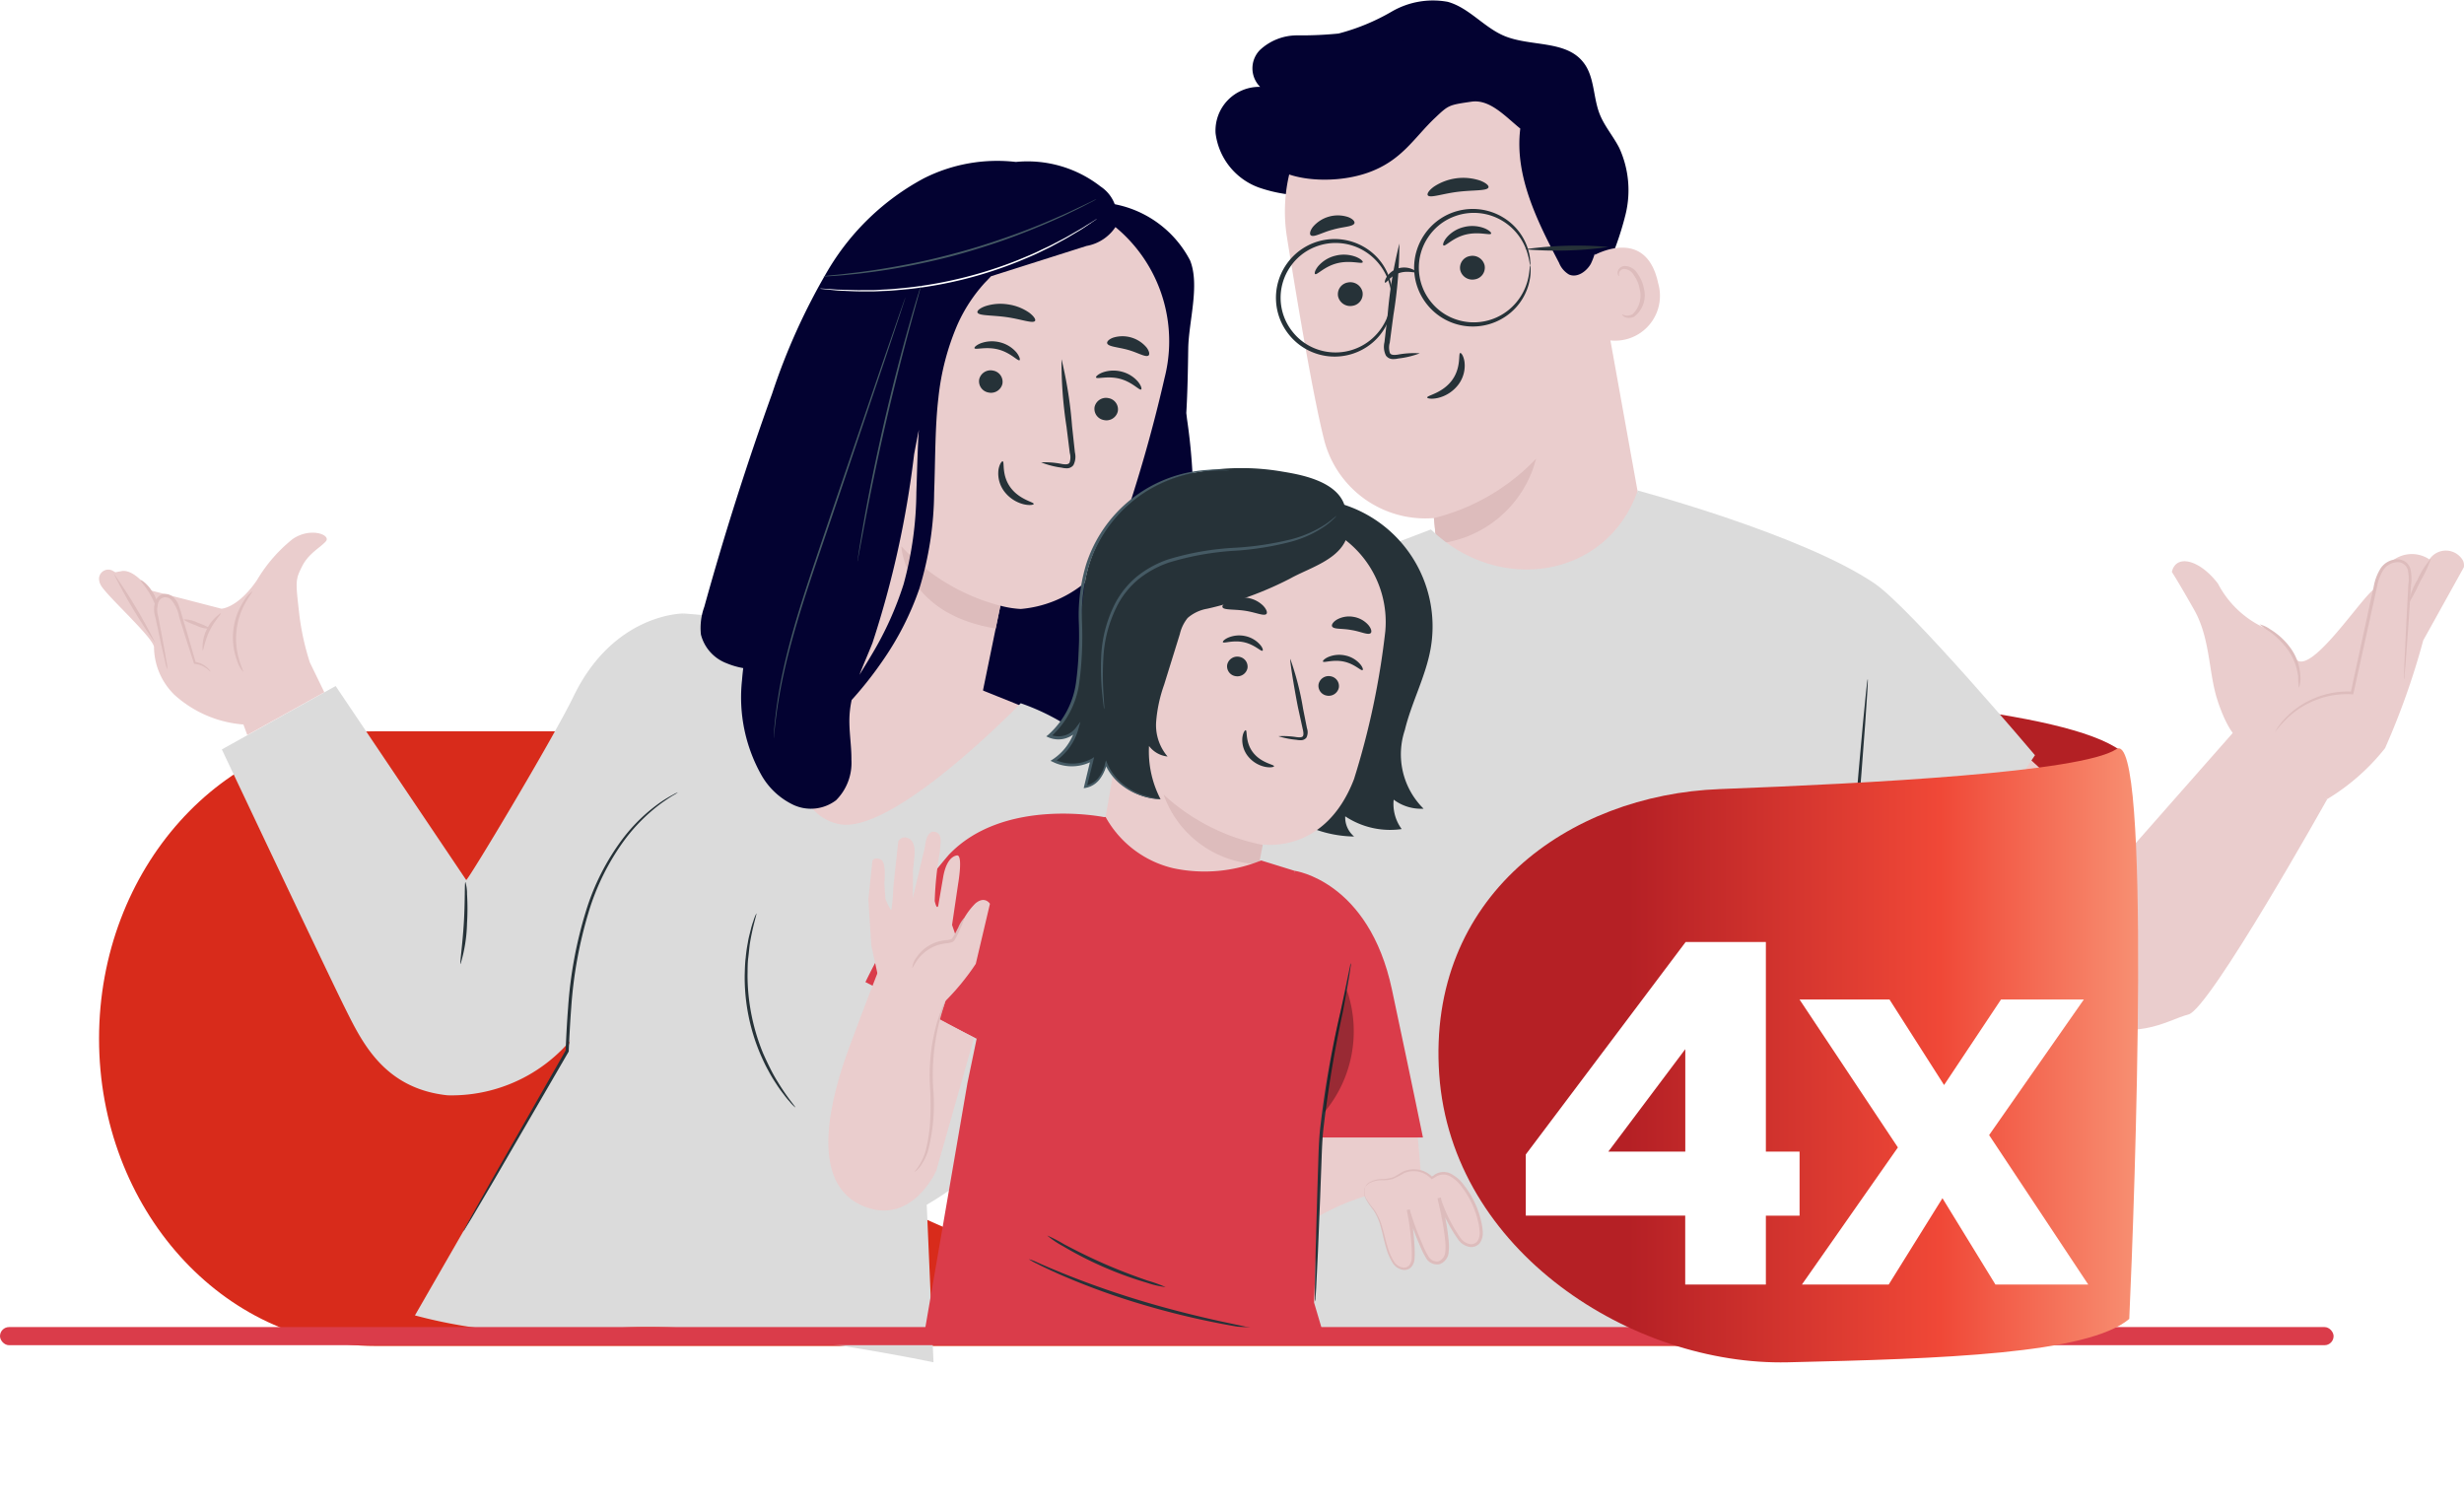
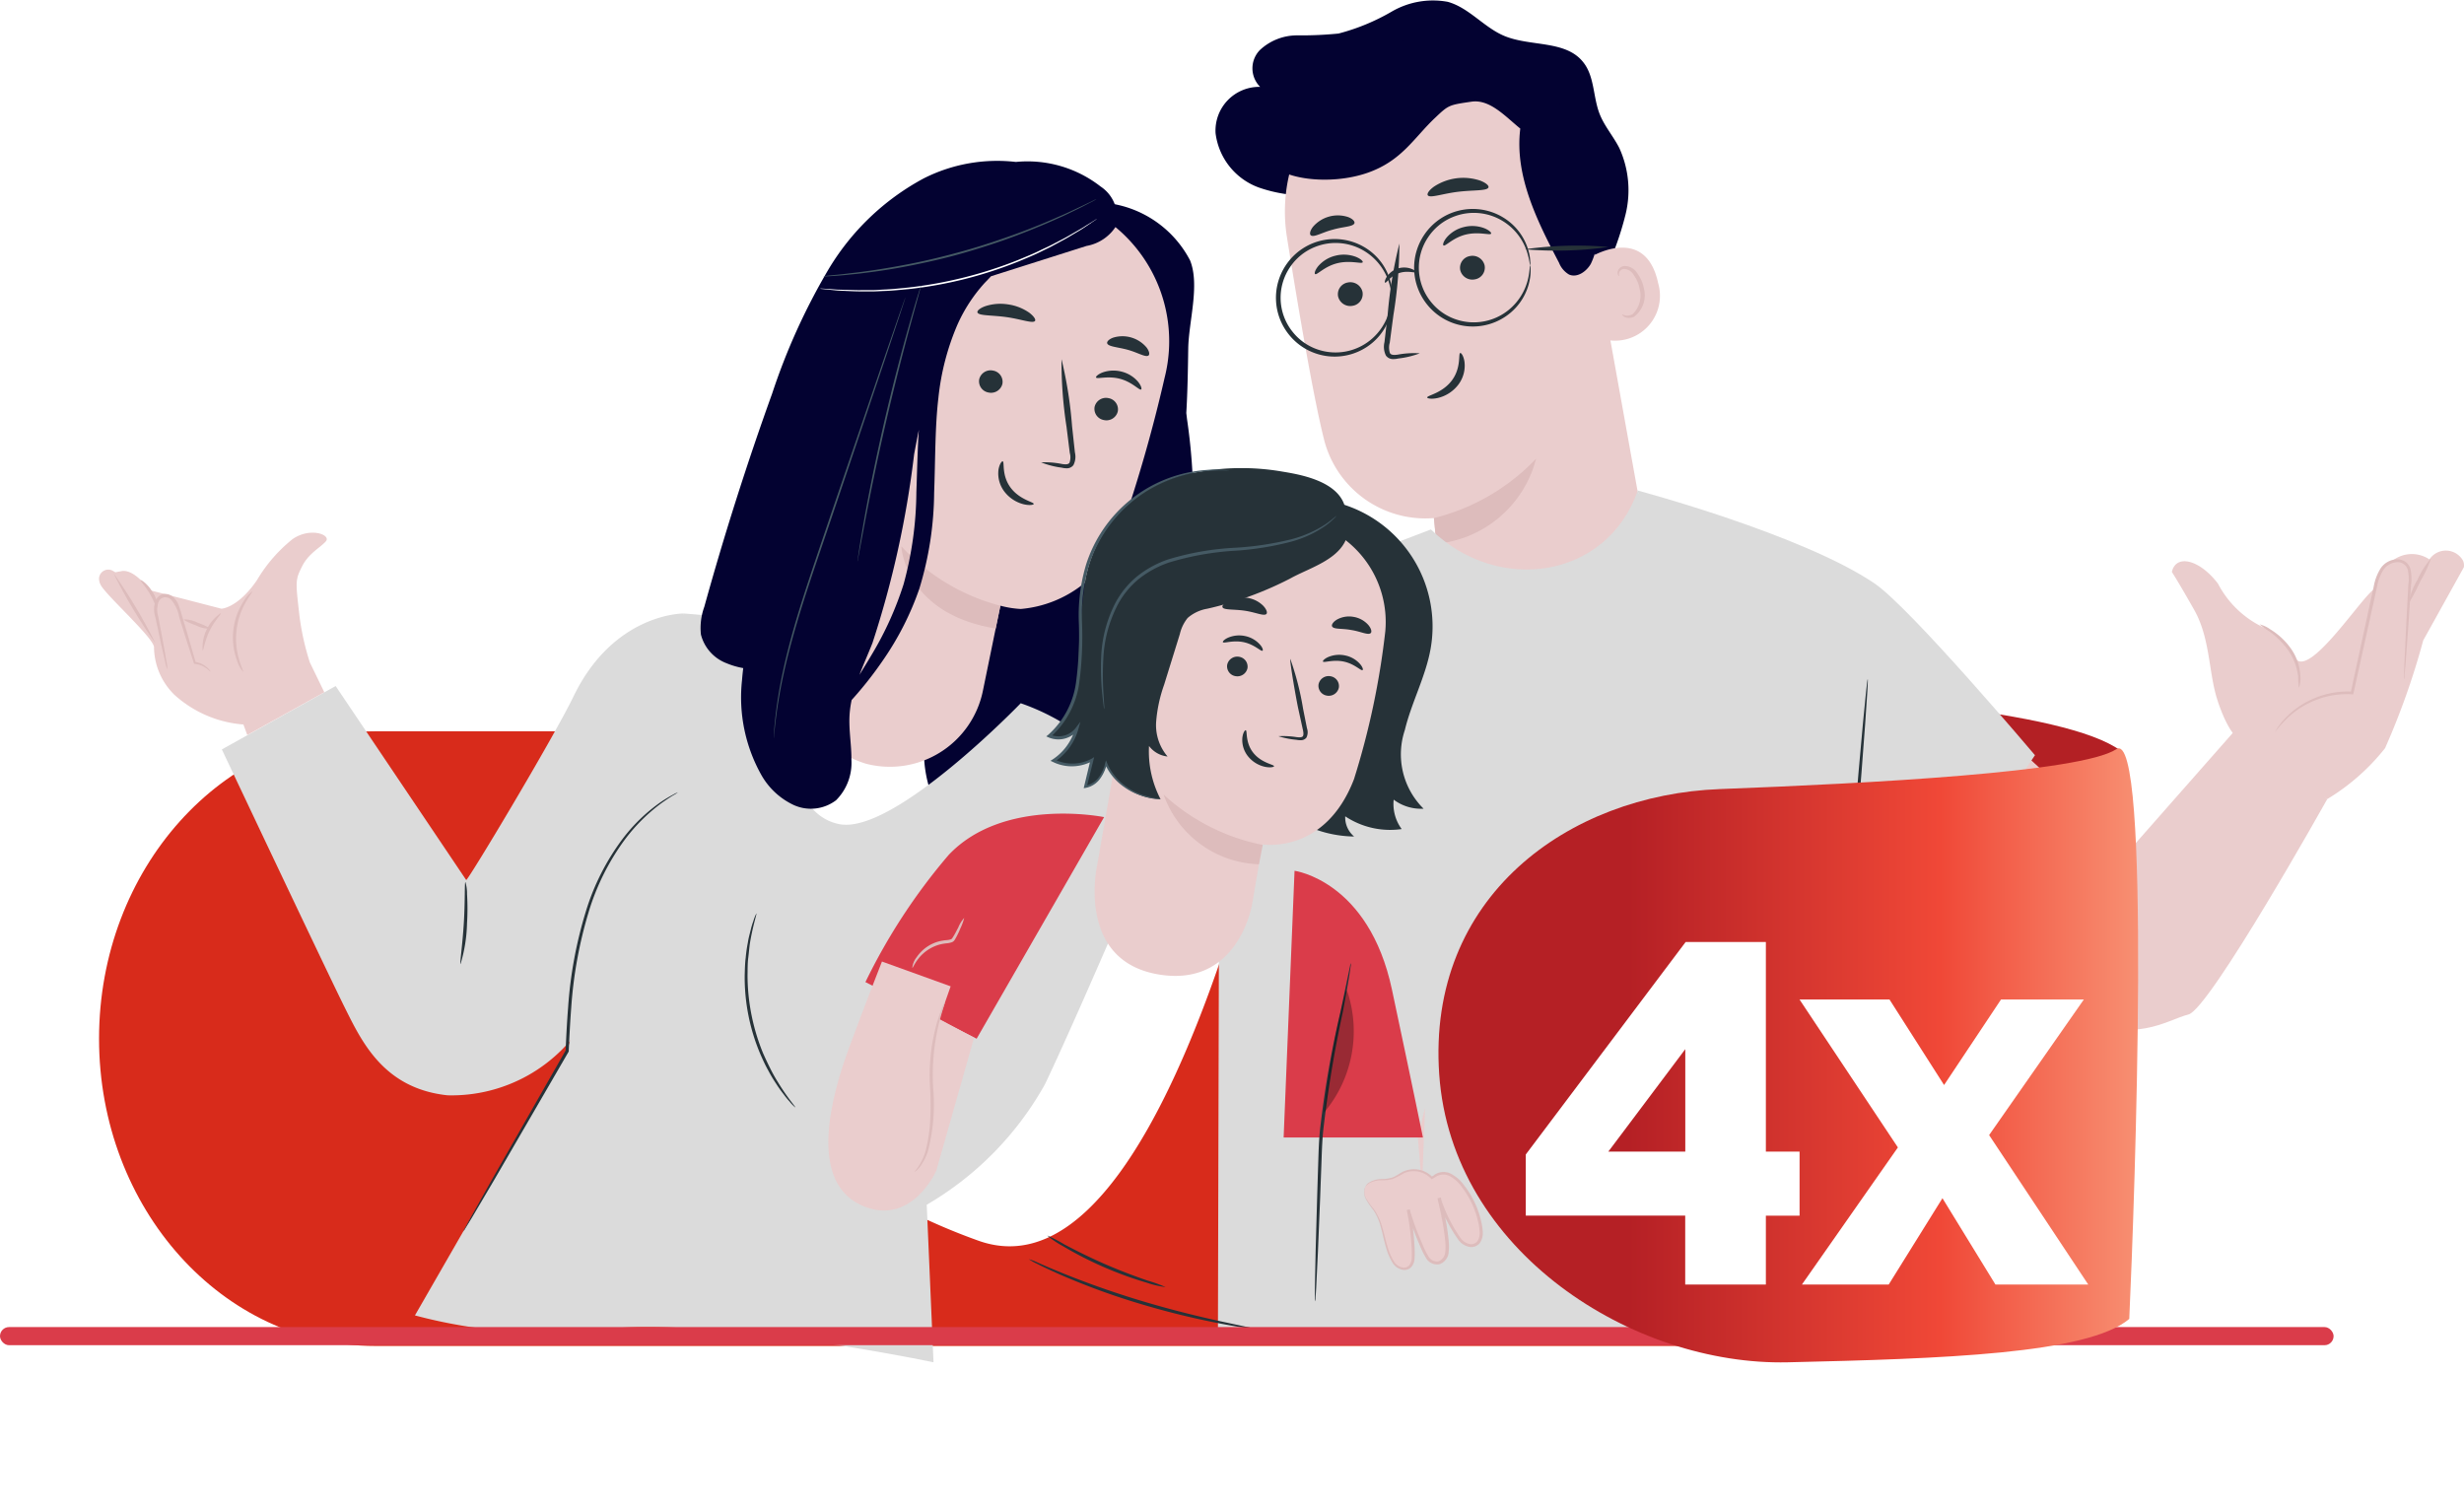
<svg xmlns="http://www.w3.org/2000/svg" width="98.859" height="60.538" viewBox="0 0 98.859 60.538">
  <defs>
    <linearGradient id="linear-gradient" x1="1.063" y1="0.537" x2="0.278" y2="0.537" gradientUnits="objectBoundingBox">
      <stop offset="0" stop-color="#faa584" />
      <stop offset="0.453" stop-color="#f04837" />
      <stop offset="1" stop-color="#b52025" />
    </linearGradient>
    <filter id="Union_90" x="52.221" y="28.794" width="40.564" height="31.743" filterUnits="userSpaceOnUse">
      <feOffset dy="3" input="SourceAlpha" />
      <feGaussianBlur stdDeviation="3" result="blur" />
      <feFlood flood-color="#c32328" />
      <feComposite operator="in" in2="blur" />
      <feComposite in="SourceGraphic" />
    </filter>
  </defs>
  <g id="Group_21493" data-name="Group 21493" transform="translate(-2087.844 -2306.798)">
    <path id="Path_28700" data-name="Path 28700" d="M28.068-.016,85.234-.029S90.014,5.835,90.617,12s-2.969,12.644-2.969,12.644H28.068C21.955,24.648,17,19.127,17,12.316S21.955-.016,28.068-.016Z" transform="translate(2074.818 2336.154)" fill="#d82b1b" />
    <path id="Path_28695" data-name="Path 28695" d="M1942.275,2461.036s30.595-.458,35.021,2.772c-.722,3.835-41.2,7.817-41.2,7.817Z" transform="translate(195.625 -126.897)" fill="#b32024" />
    <path id="Path_28628" data-name="Path 28628" d="M1857.813,2462.53c-.586.023-2.961-5.83-9.107-4.027a9.849,9.849,0,0,0-6.7,12.124c1.135,4.248,4.92,10.476,13.331,13.482s13.248-25.159,13.248-25.159S1861.515,2456.713,1857.813,2462.53Z" transform="translate(271.764 -127.534)" fill="#fff" />
    <g id="Group_21438" data-name="Group 21438" transform="translate(2091.818 2306.798)">
      <g id="Group_18946" data-name="Group 18946" transform="translate(44.789 0)">
        <g id="Group_18754" data-name="Group 18754">
          <g id="Group_18563" data-name="Group 18563" transform="translate(0)">
            <g id="Group_18562" data-name="Group 18562">
              <g id="Group_18561" data-name="Group 18561">
                <path id="Path_26346" data-name="Path 26346" d="M887.747,163.24a12.126,12.126,0,0,0,.941-2.543,4.077,4.077,0,0,0-.25-2.654c-.239-.473-.6-.881-.793-1.374-.265-.679-.2-1.5-.653-2.068-.7-.9-2.122-.621-3.173-1.061-.818-.343-1.413-1.131-2.268-1.367a3.291,3.291,0,0,0-2.241.389,8.51,8.51,0,0,1-2.141.884,15.248,15.248,0,0,1-1.655.073,2.183,2.183,0,0,0-1.5.59,1.049,1.049,0,0,0,.012,1.476,1.755,1.755,0,0,0-1.789,1.857,2.666,2.666,0,0,0,1.735,2.181,5.839,5.839,0,0,0,2.9.238,11.27,11.27,0,0,0,7.287-3.611" transform="translate(-872.23 -152.1)" fill="#030231" />
              </g>
            </g>
          </g>
          <g id="Group_18732" data-name="Group 18732" transform="translate(2.058 1.522)">
            <g id="Group_18700" data-name="Group 18700" transform="translate(0.728 0.463)">
              <g id="Group_18699" data-name="Group 18699">
                <g id="Group_18698" data-name="Group 18698">
                  <g id="Group_18590" data-name="Group 18590">
                    <g id="Group_18589" data-name="Group 18589">
                      <g id="Group_18588" data-name="Group 18588">
                        <g id="Group_18575" data-name="Group 18575">
                          <g id="Group_18574" data-name="Group 18574">
                            <g id="Group_18573" data-name="Group 18573">
                              <g id="Group_18572" data-name="Group 18572">
                                <g id="Group_18571" data-name="Group 18571">
                                  <g id="Group_18570" data-name="Group 18570">
                                    <g id="Group_18569" data-name="Group 18569">
                                      <g id="Group_18568" data-name="Group 18568">
                                        <g id="Group_18567" data-name="Group 18567">
                                          <g id="Group_18566" data-name="Group 18566">
                                            <g id="Group_18565" data-name="Group 18565">
                                              <g id="Group_18564" data-name="Group 18564">
                                                <path id="Path_26347" data-name="Path 26347" d="M881.1,165.835l2.452,13.61c.417,2.314-.292,5.94-2.892,6.249h0c-2.78.307-4.73-.5-5.117-2.662-.184-1.025-.427-4.014-.453-4.118a4.193,4.193,0,0,1-4.391-3.086c-.419-1.635-1.009-5.074-1.506-8.191a6.507,6.507,0,0,1,4.89-7.345l.327-.08C877.99,159.56,880.546,162.237,881.1,165.835Z" transform="translate(-869.109 -160.114)" fill="#eacdcd" />
                                              </g>
                                            </g>
                                          </g>
                                        </g>
                                      </g>
                                    </g>
                                  </g>
                                </g>
                              </g>
                            </g>
                          </g>
                        </g>
                        <g id="Group_18587" data-name="Group 18587" transform="translate(5.98 16.418)">
                          <g id="Group_18586" data-name="Group 18586">
                            <g id="Group_18585" data-name="Group 18585">
                              <g id="Group_18584" data-name="Group 18584">
                                <g id="Group_18583" data-name="Group 18583">
                                  <g id="Group_18582" data-name="Group 18582">
                                    <g id="Group_18581" data-name="Group 18581">
                                      <g id="Group_18580" data-name="Group 18580">
                                        <g id="Group_18579" data-name="Group 18579">
                                          <g id="Group_18578" data-name="Group 18578">
                                            <g id="Group_18577" data-name="Group 18577">
                                              <g id="Group_18576" data-name="Group 18576">
                                                <path id="Path_26348" data-name="Path 26348" d="M887.164,228.771a8.437,8.437,0,0,0,4.1-2.382,4.568,4.568,0,0,1-4,3.414Z" transform="translate(-887.164 -226.389)" fill="#ddbcbc" />
                                              </g>
                                            </g>
                                          </g>
                                        </g>
                                      </g>
                                    </g>
                                  </g>
                                </g>
                              </g>
                            </g>
                          </g>
                        </g>
                      </g>
                    </g>
                  </g>
                  <g id="Group_18697" data-name="Group 18697" transform="translate(1.012 5.151)">
                    <g id="Group_18696" data-name="Group 18696">
                      <g id="Group_18671" data-name="Group 18671" transform="translate(0.189 1.931)">
                        <g id="Group_18670" data-name="Group 18670">
                          <g id="Group_18669" data-name="Group 18669">
                            <g id="Group_18616" data-name="Group 18616" transform="translate(0 1.15)">
                              <g id="Group_18602" data-name="Group 18602" transform="translate(0.927 1.108)">
                                <g id="Group_18601" data-name="Group 18601">
                                  <g id="Group_18600" data-name="Group 18600">
                                    <g id="Group_18599" data-name="Group 18599">
                                      <g id="Group_18598" data-name="Group 18598">
                                        <g id="Group_18597" data-name="Group 18597">
                                          <g id="Group_18596" data-name="Group 18596">
                                            <g id="Group_18595" data-name="Group 18595">
                                              <g id="Group_18594" data-name="Group 18594">
                                                <g id="Group_18593" data-name="Group 18593">
                                                  <g id="Group_18592" data-name="Group 18592">
                                                    <g id="Group_18591" data-name="Group 18591">
                                                      <path id="Path_26349" data-name="Path 26349" d="M915.247,198.385a.5.5,0,0,0,.586.375.477.477,0,0,0,.393-.559.5.5,0,0,0-.586-.376A.477.477,0,0,0,915.247,198.385Z" transform="translate(-915.238 -197.817)" fill="#263238" />
                                                    </g>
                                                  </g>
                                                </g>
                                              </g>
                                            </g>
                                          </g>
                                        </g>
                                      </g>
                                    </g>
                                  </g>
                                </g>
                              </g>
                              <g id="Group_18615" data-name="Group 18615" transform="translate(0)">
                                <g id="Group_18614" data-name="Group 18614">
                                  <g id="Group_18613" data-name="Group 18613">
                                    <g id="Group_18612" data-name="Group 18612">
                                      <g id="Group_18611" data-name="Group 18611">
                                        <g id="Group_18610" data-name="Group 18610">
                                          <g id="Group_18609" data-name="Group 18609">
                                            <g id="Group_18608" data-name="Group 18608">
                                              <g id="Group_18607" data-name="Group 18607">
                                                <g id="Group_18606" data-name="Group 18606">
                                                  <g id="Group_18605" data-name="Group 18605">
                                                    <g id="Group_18604" data-name="Group 18604">
                                                      <g id="Group_18603" data-name="Group 18603">
                                                        <path id="Path_26350" data-name="Path 26350" d="M915.253,194.125c.075.049.376-.313.9-.438s.968.042,1.008-.035c.021-.035-.068-.134-.264-.215a1.37,1.37,0,0,0-.827-.05,1.313,1.313,0,0,0-.7.428C915.243,193.976,915.216,194.1,915.253,194.125Z" transform="translate(-915.238 -193.346)" fill="#263238" />
                                                      </g>
                                                    </g>
                                                  </g>
                                                </g>
                                              </g>
                                            </g>
                                          </g>
                                        </g>
                                      </g>
                                    </g>
                                  </g>
                                </g>
                              </g>
                            </g>
                            <g id="Group_18642" data-name="Group 18642" transform="translate(5.151)">
                              <g id="Group_18628" data-name="Group 18628" transform="translate(0.676 1.196)">
                                <g id="Group_18627" data-name="Group 18627">
                                  <g id="Group_18626" data-name="Group 18626">
                                    <g id="Group_18625" data-name="Group 18625">
                                      <g id="Group_18624" data-name="Group 18624">
                                        <g id="Group_18623" data-name="Group 18623">
                                          <g id="Group_18622" data-name="Group 18622">
                                            <g id="Group_18621" data-name="Group 18621">
                                              <g id="Group_18620" data-name="Group 18620">
                                                <g id="Group_18619" data-name="Group 18619">
                                                  <g id="Group_18618" data-name="Group 18618">
                                                    <g id="Group_18617" data-name="Group 18617">
                                                      <path id="Path_26351" data-name="Path 26351" d="M895.465,194.1a.5.5,0,0,0,.586.375.477.477,0,0,0,.393-.559.5.5,0,0,0-.586-.376A.477.477,0,0,0,895.465,194.1Z" transform="translate(-895.456 -193.53)" fill="#263238" />
                                                    </g>
                                                  </g>
                                                </g>
                                              </g>
                                            </g>
                                          </g>
                                        </g>
                                      </g>
                                    </g>
                                  </g>
                                </g>
                              </g>
                              <g id="Group_18641" data-name="Group 18641">
                                <g id="Group_18640" data-name="Group 18640">
                                  <g id="Group_18639" data-name="Group 18639">
                                    <g id="Group_18638" data-name="Group 18638">
                                      <g id="Group_18637" data-name="Group 18637">
                                        <g id="Group_18636" data-name="Group 18636">
                                          <g id="Group_18635" data-name="Group 18635">
                                            <g id="Group_18634" data-name="Group 18634">
                                              <g id="Group_18633" data-name="Group 18633">
                                                <g id="Group_18632" data-name="Group 18632">
                                                  <g id="Group_18631" data-name="Group 18631">
                                                    <g id="Group_18630" data-name="Group 18630">
                                                      <g id="Group_18629" data-name="Group 18629">
                                                        <path id="Path_26352" data-name="Path 26352" d="M894.459,189.481c.076.049.377-.313.9-.438s.968.042,1.009-.035c.021-.035-.067-.134-.264-.215a1.365,1.365,0,0,0-.826-.05,1.314,1.314,0,0,0-.7.428C894.449,189.332,894.422,189.46,894.459,189.481Z" transform="translate(-894.444 -188.701)" fill="#263238" />
                                                      </g>
                                                    </g>
                                                  </g>
                                                </g>
                                              </g>
                                            </g>
                                          </g>
                                        </g>
                                      </g>
                                    </g>
                                  </g>
                                </g>
                              </g>
                            </g>
                            <g id="Group_18655" data-name="Group 18655" transform="translate(2.777 0.704)">
                              <g id="Group_18654" data-name="Group 18654">
                                <g id="Group_18653" data-name="Group 18653">
                                  <g id="Group_18652" data-name="Group 18652">
                                    <g id="Group_18651" data-name="Group 18651">
                                      <g id="Group_18650" data-name="Group 18650">
                                        <g id="Group_18649" data-name="Group 18649">
                                          <g id="Group_18648" data-name="Group 18648">
                                            <g id="Group_18647" data-name="Group 18647">
                                              <g id="Group_18646" data-name="Group 18646">
                                                <g id="Group_18645" data-name="Group 18645">
                                                  <g id="Group_18644" data-name="Group 18644">
                                                    <g id="Group_18643" data-name="Group 18643">
                                                      <path id="Path_26353" data-name="Path 26353" d="M907.434,195.949a3.546,3.546,0,0,0-.884.053c-.136.019-.269.023-.314-.063a.7.7,0,0,1-.007-.416q.07-.529.147-1.11a17.981,17.981,0,0,0,.239-2.868,17.961,17.961,0,0,0-.469,2.842q-.067.582-.129,1.112a.8.8,0,0,0,.058.54.345.345,0,0,0,.266.141.928.928,0,0,0,.234-.024A3.505,3.505,0,0,0,907.434,195.949Z" transform="translate(-905.997 -191.545)" fill="#263238" />
                                                    </g>
                                                  </g>
                                                </g>
                                              </g>
                                            </g>
                                          </g>
                                        </g>
                                      </g>
                                    </g>
                                  </g>
                                </g>
                              </g>
                            </g>
                            <g id="Group_18668" data-name="Group 18668" transform="translate(4.511 5.095)">
                              <g id="Group_18667" data-name="Group 18667">
                                <g id="Group_18666" data-name="Group 18666">
                                  <g id="Group_18665" data-name="Group 18665">
                                    <g id="Group_18664" data-name="Group 18664">
                                      <g id="Group_18663" data-name="Group 18663">
                                        <g id="Group_18662" data-name="Group 18662">
                                          <g id="Group_18661" data-name="Group 18661">
                                            <g id="Group_18660" data-name="Group 18660">
                                              <g id="Group_18659" data-name="Group 18659">
                                                <g id="Group_18658" data-name="Group 18658">
                                                  <g id="Group_18657" data-name="Group 18657">
                                                    <g id="Group_18656" data-name="Group 18656">
                                                      <path id="Path_26354" data-name="Path 26354" d="M900.035,209.268c-.086.016.051.582-.336,1.1s-1,.6-.99.684c0,.037.161.077.417.022a1.452,1.452,0,0,0,.834-.539,1.263,1.263,0,0,0,.245-.915C900.17,209.381,900.073,209.256,900.035,209.268Z" transform="translate(-898.709 -209.267)" fill="#263238" />
                                                    </g>
                                                  </g>
                                                </g>
                                              </g>
                                            </g>
                                          </g>
                                        </g>
                                      </g>
                                    </g>
                                  </g>
                                </g>
                              </g>
                            </g>
                          </g>
                        </g>
                      </g>
                      <g id="Group_18683" data-name="Group 18683" transform="translate(4.714)">
                        <g id="Group_18682" data-name="Group 18682">
                          <g id="Group_18681" data-name="Group 18681">
                            <g id="Group_18680" data-name="Group 18680">
                              <g id="Group_18679" data-name="Group 18679">
                                <g id="Group_18678" data-name="Group 18678">
                                  <g id="Group_18677" data-name="Group 18677">
                                    <g id="Group_18676" data-name="Group 18676">
                                      <g id="Group_18675" data-name="Group 18675">
                                        <g id="Group_18674" data-name="Group 18674">
                                          <g id="Group_18673" data-name="Group 18673">
                                            <g id="Group_18672" data-name="Group 18672">
                                              <path id="Path_26355" data-name="Path 26355" d="M894.873,181.606c.086.129.59-.065,1.22-.14s1.165-.029,1.216-.176c.022-.07-.1-.182-.33-.271a2.134,2.134,0,0,0-1.856.24C894.92,181.405,894.834,181.544,894.873,181.606Z" transform="translate(-894.864 -180.908)" fill="#263238" />
                                            </g>
                                          </g>
                                        </g>
                                      </g>
                                    </g>
                                  </g>
                                </g>
                              </g>
                            </g>
                          </g>
                        </g>
                      </g>
                      <g id="Group_18695" data-name="Group 18695" transform="translate(0 1.504)">
                        <g id="Group_18694" data-name="Group 18694">
                          <g id="Group_18693" data-name="Group 18693">
                            <g id="Group_18692" data-name="Group 18692">
                              <g id="Group_18691" data-name="Group 18691">
                                <g id="Group_18690" data-name="Group 18690">
                                  <g id="Group_18689" data-name="Group 18689">
                                    <g id="Group_18688" data-name="Group 18688">
                                      <g id="Group_18687" data-name="Group 18687">
                                        <g id="Group_18686" data-name="Group 18686">
                                          <g id="Group_18685" data-name="Group 18685">
                                            <g id="Group_18684" data-name="Group 18684">
                                              <path id="Path_26356" data-name="Path 26356" d="M916.6,187.779c.12.1.45-.114.881-.225.427-.126.817-.114.871-.259.022-.069-.064-.174-.251-.247a1.316,1.316,0,0,0-1.412.39C916.565,187.6,916.545,187.731,916.6,187.779Z" transform="translate(-916.571 -186.979)" fill="#263238" />
                                            </g>
                                          </g>
                                        </g>
                                      </g>
                                    </g>
                                  </g>
                                </g>
                              </g>
                            </g>
                          </g>
                        </g>
                      </g>
                    </g>
                  </g>
                </g>
              </g>
            </g>
            <g id="Group_18726" data-name="Group 18726" transform="translate(13.053 8.413)">
              <g id="Group_18712" data-name="Group 18712">
                <g id="Group_18711" data-name="Group 18711">
                  <g id="Group_18710" data-name="Group 18710">
                    <g id="Group_18709" data-name="Group 18709">
                      <g id="Group_18708" data-name="Group 18708">
                        <g id="Group_18707" data-name="Group 18707">
                          <g id="Group_18706" data-name="Group 18706">
                            <g id="Group_18705" data-name="Group 18705">
                              <g id="Group_18704" data-name="Group 18704">
                                <g id="Group_18703" data-name="Group 18703">
                                  <g id="Group_18702" data-name="Group 18702">
                                    <g id="Group_18701" data-name="Group 18701">
                                      <path id="Path_26357" data-name="Path 26357" d="M867.127,192.557c.052-.039,2.164-1.257,2.655,1.081a1.8,1.8,0,0,1-1.977,2.283C867.787,195.854,867.127,192.557,867.127,192.557Z" transform="translate(-867.127 -192.205)" fill="#eacdcd" />
                                    </g>
                                  </g>
                                </g>
                              </g>
                            </g>
                          </g>
                        </g>
                      </g>
                    </g>
                  </g>
                </g>
              </g>
              <g id="Group_18725" data-name="Group 18725" transform="translate(1.022 0.728)">
                <g id="Group_18724" data-name="Group 18724">
                  <g id="Group_18723" data-name="Group 18723">
                    <g id="Group_18722" data-name="Group 18722">
                      <g id="Group_18721" data-name="Group 18721">
                        <g id="Group_18720" data-name="Group 18720">
                          <g id="Group_18719" data-name="Group 18719">
                            <g id="Group_18718" data-name="Group 18718">
                              <g id="Group_18717" data-name="Group 18717">
                                <g id="Group_18716" data-name="Group 18716">
                                  <g id="Group_18715" data-name="Group 18715">
                                    <g id="Group_18714" data-name="Group 18714">
                                      <g id="Group_18713" data-name="Group 18713">
                                        <path id="Path_26358" data-name="Path 26358" d="M869.821,197.1c.009-.01.047.02.122.037a.416.416,0,0,0,.306-.058,1.03,1.03,0,0,0,.277-1,1.377,1.377,0,0,0-.236-.559.481.481,0,0,0-.372-.248.212.212,0,0,0-.217.162c-.018.072.007.115,0,.122s-.058-.029-.06-.129a.267.267,0,0,1,.061-.166.315.315,0,0,1,.213-.107.585.585,0,0,1,.5.273,1.409,1.409,0,0,1,.278.622,1.08,1.08,0,0,1-.382,1.135.445.445,0,0,1-.385.016C869.837,197.152,869.814,197.1,869.821,197.1Z" transform="translate(-869.636 -195.145)" fill="#ddbcbc" />
                                      </g>
                                    </g>
                                  </g>
                                </g>
                              </g>
                            </g>
                          </g>
                        </g>
                      </g>
                    </g>
                  </g>
                </g>
              </g>
            </g>
            <g id="Group_18731" data-name="Group 18731" transform="translate(0)">
              <g id="Group_18730" data-name="Group 18730">
                <g id="Group_18729" data-name="Group 18729">
                  <g id="Group_18728" data-name="Group 18728">
                    <g id="Group_18727" data-name="Group 18727">
                      <path id="Path_26359" data-name="Path 26359" d="M877.184,163.079c.441.854,2.532,1.1,4.036.58,1.387-.482,1.859-1.395,2.72-2.209.545-.515.545-.515,1.463-.649.742-.108,1.372.61,1.956,1.08-.236,1.885.673,3.7,1.555,5.385a.95.95,0,0,0,.4.47c.326.144.7-.121.875-.429a2.951,2.951,0,0,0,.261-1.666,9.829,9.829,0,0,0-.938-3.759,6.69,6.69,0,0,0-2.584-2.846,6.337,6.337,0,0,0-4.716-.581,7.784,7.784,0,0,0-4,2.635,4.565,4.565,0,0,0-1.026,1.988" transform="translate(-877.184 -158.244)" fill="#030231" />
                    </g>
                  </g>
                </g>
              </g>
            </g>
          </g>
          <g id="Group_18753" data-name="Group 18753" transform="translate(2.432 8.378)">
            <g id="Group_18737" data-name="Group 18737" transform="translate(0 1.207)">
              <g id="Group_18736" data-name="Group 18736">
                <g id="Group_18735" data-name="Group 18735">
                  <g id="Group_18734" data-name="Group 18734">
                    <g id="Group_18733" data-name="Group 18733">
                      <path id="Path_26360" data-name="Path 26360" d="M915.074,193.06c-.02,0-.022-.2-.13-.543a2.276,2.276,0,0,0-.884-1.176,2.218,2.218,0,0,0-2.1-.213,2.17,2.17,0,0,0-.982.808,2.182,2.182,0,0,0,.107,2.583,2.17,2.17,0,0,0,1.046.724,2.218,2.218,0,0,0,2.072-.386,2.273,2.273,0,0,0,.783-1.245c.08-.348.064-.552.085-.552a.418.418,0,0,1,.018.146,1.751,1.751,0,0,1-.029.421,2.271,2.271,0,0,1-.77,1.333,2.348,2.348,0,0,1-3.349-.325,2.354,2.354,0,0,1-.116-2.8,2.349,2.349,0,0,1,3.31-.6,2.27,2.27,0,0,1,.878,1.265,1.755,1.755,0,0,1,.064.417A.421.421,0,0,1,915.074,193.06Z" transform="translate(-910.421 -190.794)" fill="#263238" />
                    </g>
                  </g>
                </g>
              </g>
            </g>
            <g id="Group_18742" data-name="Group 18742" transform="translate(5.545)">
              <g id="Group_18741" data-name="Group 18741">
                <g id="Group_18740" data-name="Group 18740">
                  <g id="Group_18739" data-name="Group 18739">
                    <g id="Group_18738" data-name="Group 18738">
                      <path id="Path_26361" data-name="Path 26361" d="M892.69,188.186c-.02,0-.022-.2-.13-.543a2.273,2.273,0,0,0-.884-1.176,2.217,2.217,0,0,0-2.1-.214,2.174,2.174,0,0,0-.982.808,2.183,2.183,0,0,0,.107,2.583,2.171,2.171,0,0,0,1.046.724,2.218,2.218,0,0,0,2.072-.386,2.276,2.276,0,0,0,.783-1.245c.08-.348.064-.552.084-.552a.431.431,0,0,1,.018.146,1.773,1.773,0,0,1-.03.421,2.271,2.271,0,0,1-.77,1.334,2.348,2.348,0,0,1-3.349-.325,2.353,2.353,0,0,1-.116-2.8,2.348,2.348,0,0,1,3.31-.6,2.27,2.27,0,0,1,.878,1.265,1.767,1.767,0,0,1,.065.417A.428.428,0,0,1,892.69,188.186Z" transform="translate(-888.036 -185.92)" fill="#263238" />
                    </g>
                  </g>
                </g>
              </g>
            </g>
            <g id="Group_18747" data-name="Group 18747" transform="translate(4.366 2.352)">
              <g id="Group_18746" data-name="Group 18746">
                <g id="Group_18745" data-name="Group 18745">
                  <g id="Group_18744" data-name="Group 18744">
                    <g id="Group_18743" data-name="Group 18743">
                      <path id="Path_26362" data-name="Path 26362" d="M907.912,195.6c-.021.049-.327-.079-.671.042s-.506.407-.553.382c-.022-.009-.015-.1.058-.221a.838.838,0,0,1,.982-.34C907.862,195.51,907.924,195.576,907.912,195.6Z" transform="translate(-906.677 -195.413)" fill="#263238" />
                    </g>
                  </g>
                </g>
              </g>
            </g>
            <g id="Group_18752" data-name="Group 18752" transform="translate(9.985 1.471)">
              <g id="Group_18751" data-name="Group 18751">
                <g id="Group_18750" data-name="Group 18750">
                  <g id="Group_18749" data-name="Group 18749">
                    <g id="Group_18748" data-name="Group 18748">
                      <path id="Path_26363" data-name="Path 26363" d="M878.8,191.919a14.837,14.837,0,0,1-3.354.092,14.794,14.794,0,0,1,3.354-.092Z" transform="translate(-875.446 -191.859)" fill="#263238" />
                    </g>
                  </g>
                </g>
              </g>
            </g>
          </g>
        </g>
        <g id="Group_18767" data-name="Group 18767" transform="translate(26.448 22.091)">
          <g id="Group_18755" data-name="Group 18755" transform="translate(0 6.835)">
            <path id="Path_26364" data-name="Path 26364" d="M773.816,268.868l-4.58,5.2-5.637-5.2-4.576,5.343s5.166,5.365,7.908,6.541c2.574,1.1,3.8.114,4.685-.109.85-.214,5.57-8.643,5.57-8.643Z" transform="translate(-759.023 -268.868)" fill="#eacdcd" />
          </g>
          <g id="Group_18764" data-name="Group 18764" transform="translate(11.927)">
            <g id="Group_18761" data-name="Group 18761">
              <g id="Group_18756" data-name="Group 18756">
                <path id="Path_26365" data-name="Path 26365" d="M736.889,242.132s.241.365.893,1.516.579,2.526.931,3.613c.422,1.306.83,1.553.83,1.553l3.583,2.43a8.677,8.677,0,0,0,2.317-2.041,29.828,29.828,0,0,0,1.53-4.322l1.631-2.937a.5.5,0,0,0-.029-.257.79.79,0,0,0-1.352-.057h0a1.264,1.264,0,0,0-1.5.066,1.223,1.223,0,0,0-.7,1.122c-.457.216-2.647,3.651-3.193,2.762a3.642,3.642,0,0,0-.932-1.083,3.972,3.972,0,0,1-2.158-1.894C738.009,241.638,737.054,241.4,736.889,242.132Z" transform="translate(-736.889 -241.277)" fill="#eacdcd" />
              </g>
              <g id="Group_18758" data-name="Group 18758" transform="translate(4.133 0.351)">
                <g id="Group_18757" data-name="Group 18757">
                  <path id="Path_26366" data-name="Path 26366" d="M750.577,247.507a.645.645,0,0,0,.022-.147l.037-.422c.028-.384.066-.911.113-1.554.022-.33.046-.689.072-1.073q.019-.29.039-.6a1.741,1.741,0,0,0-.031-.653.53.53,0,0,0-.223-.287.6.6,0,0,0-.362-.078.821.821,0,0,0-.618.381,2.059,2.059,0,0,0-.261.693l-.159.726-.768,3.551L748.5,248a3.4,3.4,0,0,0-1.477.248,3.456,3.456,0,0,0-.985.6,3.177,3.177,0,0,0-.5.548c-.05.069-.082.127-.106.165s-.033.058-.03.06a4.648,4.648,0,0,1,.678-.723,3.5,3.5,0,0,1,.977-.568,3.355,3.355,0,0,1,1.436-.222l.048,0,.01-.047.785-3.547.159-.725a1.957,1.957,0,0,1,.241-.651.7.7,0,0,1,.524-.328.419.419,0,0,1,.462.282,1.668,1.668,0,0,1,.03.607q-.017.308-.032.6c-.02.385-.039.744-.056,1.074-.03.644-.054,1.171-.072,1.556-.005.172-.01.313-.013.424A.623.623,0,0,0,750.577,247.507Z" transform="translate(-745.396 -242.693)" fill="#ddbcbc" />
                </g>
              </g>
              <g id="Group_18760" data-name="Group 18760" transform="translate(3.523 2.957)">
                <g id="Group_18759" data-name="Group 18759">
                  <path id="Path_26367" data-name="Path 26367" d="M763.382,253.213a2.848,2.848,0,0,0,.379.277,3.3,3.3,0,0,1,.781.784,2.279,2.279,0,0,1,.382,1.024,4.652,4.652,0,0,0,.03.465,1.062,1.062,0,0,0,.061-.472,2.083,2.083,0,0,0-.367-1.09,2.8,2.8,0,0,0-.837-.787A1.246,1.246,0,0,0,763.382,253.213Z" transform="translate(-763.382 -253.211)" fill="#ddbcbc" />
                </g>
              </g>
            </g>
            <g id="Group_18763" data-name="Group 18763" transform="translate(9.488 0.309)">
              <g id="Group_18762" data-name="Group 18762">
                <path id="Path_26368" data-name="Path 26368" d="M742.206,244.347a8.457,8.457,0,0,0,.474-.9,4.873,4.873,0,0,0,.432-.923,3.517,3.517,0,0,0-.546.864A2.7,2.7,0,0,0,742.206,244.347Z" transform="translate(-742.201 -242.524)" fill="#ddbcbc" />
              </g>
            </g>
          </g>
          <g id="Group_18766" data-name="Group 18766" transform="translate(7.481 12.022)">
            <g id="Group_18765" data-name="Group 18765">
              <path id="Path_26369" data-name="Path 26369" d="M791.44,293.051a8.413,8.413,0,0,1,2.65-3.245,2.158,2.158,0,0,0-.535.326,6.165,6.165,0,0,0-1.9,2.328A2.165,2.165,0,0,0,791.44,293.051Z" transform="translate(-791.438 -289.805)" fill="#ddbcbc" />
            </g>
          </g>
        </g>
        <g id="Group_18776" data-name="Group 18776" transform="translate(0.106 19.674)">
          <g id="Group_18768" data-name="Group 18768" transform="translate(16.817)">
            <path id="Path_26370" data-name="Path 26370" d="M806.366,231.519s6.632,1.768,9.525,3.735c1.447.984,6.435,6.89,6.435,6.89l-4.988,7.393-5.155-5.057Z" transform="translate(-806.366 -231.519)" fill="#dbdbdb" />
          </g>
          <g id="Group_18769" data-name="Group 18769" transform="translate(0 0.038)">
            <path id="Path_26371" data-name="Path 26371" d="M861.063,245.4l-1.708,19.878-4.059.281H835.5l.051-20.452.872-9,7.622-2.906c2.709,2.633,7.054,1.968,8.29-1.533Z" transform="translate(-835.504 -231.671)" fill="#dbdbdb" />
          </g>
          <g id="Group_18771" data-name="Group 18771" transform="translate(25.056 7.572)">
            <g id="Group_18770" data-name="Group 18770">
              <path id="Path_26372" data-name="Path 26372" d="M834.45,262.085c-.035,0-.29,2.725-.568,6.091s-.475,6.1-.439,6.1.29-2.724.568-6.092S834.486,262.088,834.45,262.085Z" transform="translate(-833.439 -262.085)" fill="#263238" />
            </g>
          </g>
          <g id="Group_18773" data-name="Group 18773" transform="translate(9.589 25.726)" opacity="0.3">
            <g id="Group_18772" data-name="Group 18772">
              <path id="Path_26373" data-name="Path 26373" d="M874.634,339.647l.427.16a11.038,11.038,0,0,1-8.2-4.44A37.789,37.789,0,0,0,874.634,339.647Z" transform="translate(-866.858 -335.367)" />
            </g>
          </g>
          <g id="Group_18775" data-name="Group 18775" transform="translate(9.344 19.48)">
            <g id="Group_18774" data-name="Group 18774">
              <path id="Path_26374" data-name="Path 26374" d="M864.994,310.154a.5.5,0,0,0,.049.121l.162.336c.07.146.16.322.275.521s.236.432.394.675a18.6,18.6,0,0,0,1.156,1.674,19.127,19.127,0,0,0,3.531,3.5,18.645,18.645,0,0,0,1.683,1.144c.245.156.477.276.678.388s.377.2.524.272l.337.16a.5.5,0,0,0,.121.048.507.507,0,0,0-.11-.071l-.325-.181c-.143-.076-.316-.17-.512-.29s-.425-.243-.666-.4c-.49-.3-1.054-.7-1.658-1.16a20.277,20.277,0,0,1-3.51-3.484c-.468-.6-.865-1.162-1.173-1.65-.161-.239-.289-.467-.408-.663s-.217-.368-.294-.51l-.184-.324A.5.5,0,0,0,864.994,310.154Z" transform="translate(-864.994 -310.154)" fill="#263238" />
            </g>
          </g>
        </g>
      </g>
      <g id="Group_18947" data-name="Group 18947" transform="translate(33.099 8.139)">
        <path id="Path_26401" data-name="Path 26401" d="M949.827,184.955a4.337,4.337,0,0,1,3.384,2.308c.4.988-.056,2.462-.073,3.531-.013.864-.027,1.73-.078,2.592.01.084.02.167.03.253a23.322,23.322,0,0,1,.251,3.453c-.008.313-.035.624-.073.929-.022.153-.042.3-.075.453s-.054.3-.095.441a9.007,9.007,0,0,1-.56,1.611,13.415,13.415,0,0,1-1.458,2.441,16.883,16.883,0,0,1-1.206,1.462l-.091.1-1.01,2.587a8.675,8.675,0,0,1-1.276,2.454,2.9,2.9,0,0,1-2.4,1.15,2.685,2.685,0,0,1-1.989-1.4,5.164,5.164,0,0,1-.575-2.449Zm.839,17.727a16.439,16.439,0,0,0,1.272-2.417,8.815,8.815,0,0,0,.693-3.194c.005-.175.005-.349,0-.521a34.264,34.264,0,0,1-1.588,4.741l-.8,2.058C950.375,203.145,950.517,202.922,950.666,202.682Z" transform="translate(-942.537 -184.955)" fill="#030231" />
      </g>
      <g id="Group_19241" data-name="Group 19241" transform="translate(0 6.45)">
        <g id="Group_18948" data-name="Group 18948" transform="translate(26.605 18.313)">
-           <path id="Path_26402" data-name="Path 26402" d="M968.174,252.06l9.819,3.95s-3.627,8.087-6.741,7.361-4.626-8.137-4.626-8.137Z" transform="translate(-966.626 -252.06)" fill="#eacdcd" />
-         </g>
+           </g>
        <g id="Group_18957" data-name="Group 18957" transform="translate(4.927 18.164)">
          <g id="Group_18949" data-name="Group 18949" transform="translate(7.746 0)">
            <path id="Path_26403" data-name="Path 26403" d="M966.53,251.927s-1.079,7.385,2.042,7.982c2.188.418,7.271-4.852,7.271-4.852a9,9,0,0,1,2.248,1.155,5.358,5.358,0,0,1,2.037,6.677c-1.083,2.507-2.508,5.77-3.313,7.456a12.832,12.832,0,0,1-4.743,4.833l.272,6.32s-8.574-1.8-13.17-1.338a20.18,20.18,0,0,1-7.636-.543l6.107-10.612,4.667-17.549S964.44,251.606,966.53,251.927Z" transform="translate(-951.537 -251.457)" fill="#dbdbdb" />
          </g>
          <g id="Group_18950" data-name="Group 18950">
            <path id="Path_26404" data-name="Path 26404" d="M1041.322,251.457s-2.789-.025-4.409,3.323c-.833,1.722-4.309,7.513-4.309,7.367l-5.236-7.78-4.566,2.543s4.258,9.01,4.934,10.362,1.555,3.244,4.123,3.515a6.264,6.264,0,0,0,5.61-3.177c.541-1.284,4.461-7.976,4.461-8.179S1041.322,251.457,1041.322,251.457Z" transform="translate(-1022.802 -251.457)" fill="#dbdbdb" />
          </g>
          <g id="Group_18952" data-name="Group 18952" transform="translate(9.686 7.168)">
            <g id="Group_18951" data-name="Group 18951">
              <path id="Path_26405" data-name="Path 26405" d="M1026.146,298.013a.908.908,0,0,0,.092-.136l.246-.4.894-1.515,2.991-5.153.008-.013v-.016c.025-.56.055-1.143.1-1.736a17.263,17.263,0,0,1,.7-3.844,9.538,9.538,0,0,1,1.408-2.847,7.119,7.119,0,0,1,1.511-1.521c.208-.146.372-.257.489-.323a1.236,1.236,0,0,0,.172-.112,1.208,1.208,0,0,0-.185.09,5.128,5.128,0,0,0-.5.3,6.814,6.814,0,0,0-1.555,1.507,9.436,9.436,0,0,0-1.448,2.866,16.986,16.986,0,0,0-.717,3.87c-.047.6-.076,1.181-.1,1.741l.008-.029-2.952,5.174-.861,1.534-.227.416A.85.85,0,0,0,1026.146,298.013Z" transform="translate(-1026.146 -280.391)" fill="#263238" />
            </g>
          </g>
          <g id="Group_18954" data-name="Group 18954" transform="translate(9.569 10.773)">
            <g id="Group_18953" data-name="Group 18953">
              <path id="Path_26406" data-name="Path 26406" d="M1060.247,298.235a6.116,6.116,0,0,0,.261-1.635,9.775,9.775,0,0,0,0-1.173,1.637,1.637,0,0,0-.065-.482c-.038,0-.009.74-.064,1.647S1060.209,298.228,1060.247,298.235Z" transform="translate(-1060.24 -294.944)" fill="#263238" />
            </g>
          </g>
          <g id="Group_18956" data-name="Group 18956" transform="translate(20.977 12.035)">
            <g id="Group_18955" data-name="Group 18955">
              <path id="Path_26407" data-name="Path 26407" d="M1007.613,300.038a1.575,1.575,0,0,0-.12.3,3.082,3.082,0,0,0-.11.368c-.035.146-.084.31-.112.5a5.7,5.7,0,0,0-.087.612c-.029.221-.032.459-.04.709a7.907,7.907,0,0,0,.636,3.172c.1.228.2.446.31.639a5.771,5.771,0,0,0,.317.531,5.032,5.032,0,0,0,.295.415,3.071,3.071,0,0,0,.244.3,1.612,1.612,0,0,0,.228.235c.021-.018-.3-.361-.689-1-.1-.159-.2-.334-.3-.532s-.2-.409-.3-.635a8.283,8.283,0,0,1-.627-3.126c.005-.247,0-.481.028-.7s.042-.422.07-.606C1007.479,300.485,1007.639,300.046,1007.613,300.038Z" transform="translate(-1007.144 -300.038)" fill="#263238" />
            </g>
          </g>
        </g>
        <g id="Group_19103" data-name="Group 19103" transform="translate(24.13)">
          <g id="Group_19102" data-name="Group 19102">
            <g id="Group_19083" data-name="Group 19083" transform="translate(3.872 1.329)">
              <g id="Group_19082" data-name="Group 19082">
                <g id="Group_19081" data-name="Group 19081">
                  <g id="Group_19080" data-name="Group 19080">
                    <g id="Group_19079" data-name="Group 19079">
                      <g id="Group_19078" data-name="Group 19078">
                        <g id="Group_19077" data-name="Group 19077">
                          <g id="Group_19076" data-name="Group 19076">
                            <g id="Group_19075" data-name="Group 19075">
                              <g id="Group_19074" data-name="Group 19074">
                                <g id="Group_19053" data-name="Group 19053">
                                  <g id="Group_19052" data-name="Group 19052">
                                    <g id="Group_19051" data-name="Group 19051">
                                      <g id="Group_18964" data-name="Group 18964">
                                        <g id="Group_18963" data-name="Group 18963">
                                          <g id="Group_18962" data-name="Group 18962">
                                            <g id="Group_18961" data-name="Group 18961">
                                              <g id="Group_18960" data-name="Group 18960">
                                                <g id="Group_18959" data-name="Group 18959">
                                                  <g id="Group_18958" data-name="Group 18958">
                                                    <path id="Path_26408" data-name="Path 26408" d="M950.168,187.689a5.754,5.754,0,0,1,7.306-3.918,5.939,5.939,0,0,1,3.89,7.1,59.334,59.334,0,0,1-1.758,6.144,4.669,4.669,0,0,1-4.013,3.137,3.915,3.915,0,0,1-.8-.126h0a.019.019,0,0,0-.024.015l-.695,3.384a3.808,3.808,0,0,1-4.69,2.936,3.956,3.956,0,0,1-2.624-5.013Z" transform="translate(-946.613 -183.499)" fill="#eacdcd" />
                                                  </g>
                                                </g>
                                              </g>
                                            </g>
                                          </g>
                                        </g>
                                      </g>
                                      <g id="Group_18986" data-name="Group 18986" transform="translate(11.936 7.091)">
                                        <g id="Group_18974" data-name="Group 18974" transform="translate(0 1.099)">
                                          <g id="Group_18973" data-name="Group 18973">
                                            <g id="Group_18972" data-name="Group 18972">
                                              <g id="Group_18971" data-name="Group 18971">
                                                <g id="Group_18970" data-name="Group 18970">
                                                  <g id="Group_18969" data-name="Group 18969">
                                                    <g id="Group_18968" data-name="Group 18968">
                                                      <g id="Group_18967" data-name="Group 18967">
                                                        <g id="Group_18966" data-name="Group 18966">
                                                          <g id="Group_18965" data-name="Group 18965">
                                                            <path id="Path_26409" data-name="Path 26409" d="M955.8,217.1a.469.469,0,0,1-.56.344.456.456,0,0,1-.369-.534.469.469,0,0,1,.559-.344A.456.456,0,0,1,955.8,217.1Z" transform="translate(-954.865 -216.561)" fill="#263238" />
                                                          </g>
                                                        </g>
                                                      </g>
                                                    </g>
                                                  </g>
                                                </g>
                                              </g>
                                            </g>
                                          </g>
                                        </g>
                                        <g id="Group_18985" data-name="Group 18985" transform="translate(0.061)">
                                          <g id="Group_18984" data-name="Group 18984">
                                            <g id="Group_18983" data-name="Group 18983">
                                              <g id="Group_18982" data-name="Group 18982">
                                                <g id="Group_18981" data-name="Group 18981">
                                                  <g id="Group_18980" data-name="Group 18980">
                                                    <g id="Group_18979" data-name="Group 18979">
                                                      <g id="Group_18978" data-name="Group 18978">
                                                        <g id="Group_18977" data-name="Group 18977">
                                                          <g id="Group_18976" data-name="Group 18976">
                                                            <g id="Group_18975" data-name="Group 18975">
                                                              <path id="Path_26410" data-name="Path 26410" d="M952.891,212.879c-.072.045-.355-.3-.85-.429s-.919.023-.957-.051c-.02-.033.066-.125.252-.2a1.3,1.3,0,0,1,.785-.033,1.265,1.265,0,0,1,.657.415C952.9,212.739,952.926,212.859,952.891,212.879Z" transform="translate(-951.081 -212.123)" fill="#263238" />
                                                            </g>
                                                          </g>
                                                        </g>
                                                      </g>
                                                    </g>
                                                  </g>
                                                </g>
                                              </g>
                                            </g>
                                          </g>
                                        </g>
                                      </g>
                                      <g id="Group_19008" data-name="Group 19008" transform="translate(7.116 5.916)">
                                        <g id="Group_18996" data-name="Group 18996" transform="translate(0.188 1.164)">
                                          <g id="Group_18995" data-name="Group 18995">
                                            <g id="Group_18994" data-name="Group 18994">
                                              <g id="Group_18993" data-name="Group 18993">
                                                <g id="Group_18992" data-name="Group 18992">
                                                  <g id="Group_18991" data-name="Group 18991">
                                                    <g id="Group_18990" data-name="Group 18990">
                                                      <g id="Group_18989" data-name="Group 18989">
                                                        <g id="Group_18988" data-name="Group 18988">
                                                          <g id="Group_18987" data-name="Group 18987">
                                                            <path id="Path_26411" data-name="Path 26411" d="M974.5,212.624a.469.469,0,0,1-.56.344.456.456,0,0,1-.369-.534.469.469,0,0,1,.559-.344A.456.456,0,0,1,974.5,212.624Z" transform="translate(-973.563 -212.08)" fill="#263238" />
                                                          </g>
                                                        </g>
                                                      </g>
                                                    </g>
                                                  </g>
                                                </g>
                                              </g>
                                            </g>
                                          </g>
                                        </g>
                                        <g id="Group_19007" data-name="Group 19007">
                                          <g id="Group_19006" data-name="Group 19006">
                                            <g id="Group_19005" data-name="Group 19005">
                                              <g id="Group_19004" data-name="Group 19004">
                                                <g id="Group_19003" data-name="Group 19003">
                                                  <g id="Group_19002" data-name="Group 19002">
                                                    <g id="Group_19001" data-name="Group 19001">
                                                      <g id="Group_19000" data-name="Group 19000">
                                                        <g id="Group_18999" data-name="Group 18999">
                                                          <g id="Group_18998" data-name="Group 18998">
                                                            <g id="Group_18997" data-name="Group 18997">
-                                                               <path id="Path_26412" data-name="Path 26412" d="M972.6,208.137c-.072.044-.356-.3-.85-.429s-.919.023-.957-.051c-.02-.033.065-.125.252-.2a1.306,1.306,0,0,1,.785-.033,1.266,1.266,0,0,1,.657.415C972.606,208,972.63,208.117,972.6,208.137Z" transform="translate(-970.786 -207.381)" fill="#263238" />
-                                                             </g>
+                                                               </g>
                                                          </g>
                                                        </g>
                                                      </g>
                                                    </g>
                                                  </g>
                                                </g>
                                              </g>
                                            </g>
                                          </g>
                                        </g>
                                      </g>
                                      <g id="Group_19019" data-name="Group 19019" transform="translate(9.795 6.632)">
                                        <g id="Group_19018" data-name="Group 19018">
                                          <g id="Group_19017" data-name="Group 19017">
                                            <g id="Group_19016" data-name="Group 19016">
                                              <g id="Group_19015" data-name="Group 19015">
                                                <g id="Group_19014" data-name="Group 19014">
                                                  <g id="Group_19013" data-name="Group 19013">
                                                    <g id="Group_19012" data-name="Group 19012">
                                                      <g id="Group_19011" data-name="Group 19011">
                                                        <g id="Group_19010" data-name="Group 19010">
                                                          <g id="Group_19009" data-name="Group 19009">
                                                            <path id="Path_26413" data-name="Path 26413" d="M961.821,214.409a3.423,3.423,0,0,1,.839.066c.13.02.255.026.3-.054a.653.653,0,0,0,.01-.392l-.131-1.05a16.86,16.86,0,0,1-.2-2.709,16.94,16.94,0,0,1,.423,2.689q.059.55.114,1.051a.742.742,0,0,1-.059.508.324.324,0,0,1-.254.129.882.882,0,0,1-.222-.026A3.345,3.345,0,0,1,961.821,214.409Z" transform="translate(-961.82 -210.27)" fill="#263238" />
                                                          </g>
                                                        </g>
                                                      </g>
                                                    </g>
                                                  </g>
                                                </g>
                                              </g>
                                            </g>
                                          </g>
                                        </g>
                                      </g>
                                      <g id="Group_19029" data-name="Group 19029" transform="translate(4.188 14.138)">
                                        <g id="Group_19028" data-name="Group 19028">
                                          <g id="Group_19027" data-name="Group 19027">
                                            <g id="Group_19026" data-name="Group 19026">
                                              <g id="Group_19025" data-name="Group 19025">
                                                <g id="Group_19024" data-name="Group 19024">
                                                  <g id="Group_19023" data-name="Group 19023">
                                                    <g id="Group_19022" data-name="Group 19022">
                                                      <g id="Group_19021" data-name="Group 19021">
                                                        <g id="Group_19020" data-name="Group 19020">
                                                          <path id="Path_26414" data-name="Path 26414" d="M977.906,242.956a8.233,8.233,0,0,1-3.973-2.386s.117,2.7,3.785,3.3Z" transform="translate(-973.933 -240.57)" fill="#ddbcbc" />
                                                        </g>
                                                      </g>
                                                    </g>
                                                  </g>
                                                </g>
                                              </g>
                                            </g>
                                          </g>
                                        </g>
                                      </g>
                                      <g id="Group_19050" data-name="Group 19050" transform="translate(8.077 10.73)">
                                        <g id="Group_19049" data-name="Group 19049">
                                          <g id="Group_19048" data-name="Group 19048">
                                            <g id="Group_19047" data-name="Group 19047">
                                              <g id="Group_19046" data-name="Group 19046">
                                                <g id="Group_19045" data-name="Group 19045">
                                                  <g id="Group_19044" data-name="Group 19044">
                                                    <g id="Group_19043" data-name="Group 19043">
                                                      <g id="Group_19042" data-name="Group 19042">
                                                        <g id="Group_19041" data-name="Group 19041">
                                                          <g id="Group_19040" data-name="Group 19040">
                                                            <path id="Path_26416" data-name="Path 26416" d="M968.707,226.814c.081.016-.053.548.31,1.045s.949.587.934.663c0,.035-.154.07-.4.014a1.4,1.4,0,0,1-.787-.523,1.2,1.2,0,0,1-.226-.868C968.578,226.917,968.672,226.8,968.707,226.814Z" transform="translate(-968.53 -226.813)" fill="#263238" />
                                                          </g>
                                                        </g>
                                                      </g>
                                                    </g>
                                                  </g>
                                                </g>
                                              </g>
                                            </g>
                                          </g>
                                        </g>
                                      </g>
                                    </g>
                                  </g>
                                </g>
                                <g id="Group_19063" data-name="Group 19063" transform="translate(7.239 4.415)">
                                  <g id="Group_19062" data-name="Group 19062">
                                    <g id="Group_19061" data-name="Group 19061">
                                      <g id="Group_19060" data-name="Group 19060">
                                        <g id="Group_19059" data-name="Group 19059">
                                          <g id="Group_19058" data-name="Group 19058">
                                            <g id="Group_19057" data-name="Group 19057">
                                              <g id="Group_19056" data-name="Group 19056">
                                                <g id="Group_19055" data-name="Group 19055">
                                                  <g id="Group_19054" data-name="Group 19054">
                                                    <path id="Path_26417" data-name="Path 26417" d="M970.594,202c-.083.12-.56-.071-1.158-.153s-1.106-.048-1.153-.187c-.02-.066.094-.17.316-.25a1.944,1.944,0,0,1,.908-.072,1.965,1.965,0,0,1,.852.331C970.551,201.814,970.631,201.947,970.594,202Z" transform="translate(-968.282 -201.32)" fill="#263238" />
                                                  </g>
                                                </g>
                                              </g>
                                            </g>
                                          </g>
                                        </g>
                                      </g>
                                    </g>
                                  </g>
                                </g>
                                <g id="Group_19073" data-name="Group 19073" transform="translate(12.442 5.709)">
                                  <g id="Group_19072" data-name="Group 19072">
                                    <g id="Group_19071" data-name="Group 19071">
                                      <g id="Group_19070" data-name="Group 19070">
                                        <g id="Group_19069" data-name="Group 19069">
                                          <g id="Group_19068" data-name="Group 19068">
                                            <g id="Group_19067" data-name="Group 19067">
                                              <g id="Group_19066" data-name="Group 19066">
                                                <g id="Group_19065" data-name="Group 19065">
                                                  <g id="Group_19064" data-name="Group 19064">
                                                    <path id="Path_26418" data-name="Path 26418" d="M951.491,207.318c-.115.088-.426-.116-.834-.228s-.775-.122-.825-.259c-.02-.066.062-.163.241-.229a1.264,1.264,0,0,1,1.337.393C951.525,207.147,951.543,207.274,951.491,207.318Z" transform="translate(-949.828 -206.544)" fill="#263238" />
                                                  </g>
                                                </g>
                                              </g>
                                            </g>
                                          </g>
                                        </g>
                                      </g>
                                    </g>
                                  </g>
                                </g>
                              </g>
                            </g>
                          </g>
                        </g>
                      </g>
                    </g>
                  </g>
                </g>
              </g>
            </g>
            <g id="Group_19101" data-name="Group 19101" transform="translate(0)">
              <g id="Group_19084" data-name="Group 19084">
                <path id="Path_26419" data-name="Path 26419" d="M955.07,196.032q1.2-4.332,2.725-8.564a25.467,25.467,0,0,1,2.228-4.925,9.909,9.909,0,0,1,3.849-3.7,6.53,6.53,0,0,1,3.7-.661,4.768,4.768,0,0,1,3.4.987,1.472,1.472,0,0,1,.612,1.6,1.766,1.766,0,0,1-1.178.783l-3.828,1.215-.03.029c-.064.07-.139.148-.223.234a6.276,6.276,0,0,0-1.107,1.7,10.063,10.063,0,0,0-.756,2.926c-.135,1.139-.12,2.427-.17,3.8a13.456,13.456,0,0,1-.6,3.866,11.815,11.815,0,0,1-1.449,2.848,15.08,15.08,0,0,1-1.261,1.6,4.048,4.048,0,0,0-.084.605c-.035.6.081,1.193.075,1.791a2.12,2.12,0,0,1-.616,1.625,1.67,1.67,0,0,1-1.7.191,2.915,2.915,0,0,1-1.3-1.209,6.362,6.362,0,0,1-.773-3.8c.012-.162.029-.323.049-.484a3.112,3.112,0,0,1-.67-.195,1.674,1.674,0,0,1-1.028-1.152A2.486,2.486,0,0,1,955.07,196.032Zm6.747,1.868a13.276,13.276,0,0,0,1.25-2.778,14.3,14.3,0,0,0,.512-3.691c.031-.857.045-1.7.1-2.505q-.1.495-.191.99a39.076,39.076,0,0,1-1.67,7.564c-.168.427-.359.851-.523,1.281C961.454,198.5,961.632,198.216,961.817,197.9Z" transform="translate(-954.917 -178.135)" fill="#030231" />
              </g>
              <g id="Group_19088" data-name="Group 19088" transform="translate(4.924 1.538)">
                <g id="Group_19087" data-name="Group 19087">
                  <g id="Group_19086" data-name="Group 19086">
                    <g id="Group_19085" data-name="Group 19085">
                      <path id="Path_26420" data-name="Path 26420" d="M958.372,187.439a.7.7,0,0,1,.116-.017l.332-.034c.144-.013.321-.03.525-.056s.438-.048.694-.087c.514-.068,1.123-.169,1.795-.3s1.405-.308,2.167-.521,1.477-.455,2.121-.689,1.215-.472,1.689-.683c.239-.1.45-.2.638-.289s.348-.163.478-.227l.3-.145a.691.691,0,0,1,.107-.046.753.753,0,0,1-.1.059l-.3.157c-.128.068-.286.15-.473.239s-.4.2-.635.3c-.472.217-1.044.455-1.687.7s-1.362.479-2.125.7-1.5.383-2.173.517-1.286.225-1.8.286c-.257.036-.491.055-.7.077s-.382.035-.527.044l-.333.021A.722.722,0,0,1,958.372,187.439Z" transform="translate(-958.372 -184.343)" fill="#455a64" />
                    </g>
                  </g>
                </g>
              </g>
              <g id="Group_19092" data-name="Group 19092" transform="translate(4.788 2.331)">
                <g id="Group_19091" data-name="Group 19091">
                  <g id="Group_19090" data-name="Group 19090">
                    <g id="Group_19089" data-name="Group 19089">
                      <path id="Path_26421" data-name="Path 26421" d="M958.286,190.342a.768.768,0,0,1,.119,0l.34.022.245.018.292.009c.21,0,.448.019.713.011l.414,0c.144,0,.294-.015.449-.022.31-.011.64-.048.988-.082a17.014,17.014,0,0,0,4.4-1.106c.323-.135.631-.258.911-.4.14-.067.278-.127.406-.193l.368-.192c.237-.118.441-.244.625-.347l.254-.147.209-.132.29-.18a.762.762,0,0,1,.1-.059.779.779,0,0,1-.1.071l-.283.192-.206.137c-.076.049-.161.1-.251.152-.182.107-.384.236-.621.357l-.367.2c-.128.068-.266.129-.406.2-.279.14-.588.266-.911.4a16.473,16.473,0,0,1-4.412,1.11c-.349.032-.68.067-.992.076-.156.006-.306.017-.451.018h-.416c-.265,0-.5-.013-.714-.022-.105-.005-.2-.008-.293-.015l-.245-.024-.339-.035A.718.718,0,0,1,958.286,190.342Z" transform="translate(-958.286 -187.544)" fill="#fff" />
                    </g>
                  </g>
                </g>
              </g>
              <g id="Group_19096" data-name="Group 19096" transform="translate(2.939 5.496)">
                <g id="Group_19095" data-name="Group 19095">
                  <g id="Group_19094" data-name="Group 19094">
                    <g id="Group_19093" data-name="Group 19093">
                      <path id="Path_26422" data-name="Path 26422" d="M989.331,217.99a.211.211,0,0,1,0-.048l.008-.14c.008-.123.018-.3.045-.537a17.944,17.944,0,0,1,.317-1.956c.174-.819.435-1.782.768-2.836s.73-2.2,1.138-3.412l2.109-6.184.647-1.872.179-.508.048-.131a.216.216,0,0,1,.019-.044.286.286,0,0,1-.012.046l-.042.134-.167.512-.625,1.879-2.09,6.191c-.408,1.209-.808,2.356-1.143,3.409s-.6,2.012-.781,2.828a19.581,19.581,0,0,0-.339,1.948c-.031.232-.045.412-.058.535l-.015.139A.284.284,0,0,1,989.331,217.99Z" transform="translate(-989.33 -200.323)" fill="#455a64" />
                    </g>
                  </g>
                </g>
              </g>
              <g id="Group_19100" data-name="Group 19100" transform="translate(6.298 4.988)">
                <g id="Group_19099" data-name="Group 19099">
                  <g id="Group_19098" data-name="Group 19098">
                    <g id="Group_19097" data-name="Group 19097">
                      <path id="Path_26423" data-name="Path 26423" d="M986.745,209.36a.68.68,0,0,1,.013-.115q.018-.122.049-.328c.044-.285.113-.7.2-1.2.181-1.015.457-2.413.81-3.946s.719-2.911,1-3.9c.141-.5.259-.9.344-1.171l.1-.317a.683.683,0,0,1,.04-.109.76.76,0,0,1-.026.113l-.087.321-.322,1.177c-.269.994-.626,2.372-.98,3.9s-.636,2.927-.83,3.939l-.226,1.2q-.039.2-.063.326A.663.663,0,0,1,986.745,209.36Z" transform="translate(-986.745 -198.269)" fill="#455a64" />
                    </g>
                  </g>
                </g>
              </g>
            </g>
          </g>
        </g>
        <g id="Group_19118" data-name="Group 19118" transform="translate(0 14.922)">
          <g id="Group_19115" data-name="Group 19115">
            <g id="Group_19104" data-name="Group 19104">
              <path id="Path_26424" data-name="Path 26424" d="M1091.489,243.576a10.288,10.288,0,0,1-.438-2.058c-.136-1.2-.139-1.264.126-1.794s.734-.751.955-1.006-.61-.584-1.332-.092a6.072,6.072,0,0,0-1.432,1.649c-.761,1.117-1.423,1.147-1.423,1.147l-2.893-.748s-.6-.872-1.133-.758l-.233.043-.095-.054a.371.371,0,0,0-.559.292.545.545,0,0,0,.06.26c.206.416,2.049,2.052,2.145,2.491a2.712,2.712,0,0,0,.81,1.919,4.649,4.649,0,0,0,2.777,1.2l.155.422,3.091-1.716Z" transform="translate(-1083.032 -238.372)" fill="#eacdcd" />
            </g>
            <g id="Group_19106" data-name="Group 19106" transform="translate(2.209 2.457)">
              <g id="Group_19105" data-name="Group 19105">
                <path id="Path_26425" data-name="Path 26425" d="M1102.407,251.31a1.149,1.149,0,0,0-.03-.275l-.128-.74c-.061-.322-.13-.69-.206-1.094a.927.927,0,0,1,.012-.6.317.317,0,0,1,.217-.176.36.36,0,0,1,.281.087,1.488,1.488,0,0,1,.327.7l.224.717.367,1.138.008.025.025,0a.953.953,0,0,1,.481.189c.1.075.141.128.148.122s-.027-.066-.121-.155a.925.925,0,0,0-.5-.235l.033.027-.332-1.149-.215-.72c-.039-.126-.073-.254-.122-.389a.84.84,0,0,0-.244-.375.484.484,0,0,0-.385-.113.442.442,0,0,0-.306.245,1.02,1.02,0,0,0-.016.684l.233,1.089.168.732A1.136,1.136,0,0,0,1102.407,251.31Z" transform="translate(-1101.875 -248.288)" fill="#ddbcbc" />
              </g>
            </g>
            <g id="Group_19108" data-name="Group 19108" transform="translate(0.573 1.615)">
              <g id="Group_19107" data-name="Group 19107">
                <path id="Path_26426" data-name="Path 26426" d="M1110.782,244.893a20.919,20.919,0,0,0,1.685,2.817,20.953,20.953,0,0,0-1.685-2.817Z" transform="translate(-1110.78 -244.892)" fill="#ddbcbc" />
              </g>
            </g>
            <g id="Group_19110" data-name="Group 19110" transform="translate(1.664 1.901)">
              <g id="Group_19109" data-name="Group 19109">
                <path id="Path_26427" data-name="Path 26427" d="M1111.117,247.165a.992.992,0,0,0-.188-.645c-.194-.328-.459-.5-.477-.472s.187.233.367.539S1111.08,247.172,1111.117,247.165Z" transform="translate(-1110.45 -246.044)" fill="#ddbcbc" />
              </g>
            </g>
            <g id="Group_19112" data-name="Group 19112" transform="translate(5.371 2.361)">
              <g id="Group_19111" data-name="Group 19111">
                <path id="Path_26428" data-name="Path 26428" d="M1095.863,247.9a1.184,1.184,0,0,0-.34.383,2.669,2.669,0,0,0-.27,2.394,1.19,1.19,0,0,0,.246.45c.018-.01-.072-.182-.16-.478a2.942,2.942,0,0,1,.262-2.318C1095.752,248.066,1095.879,247.918,1095.863,247.9Z" transform="translate(-1095.086 -247.904)" fill="#ddbcbc" />
              </g>
            </g>
            <g id="Group_19114" data-name="Group 19114" transform="translate(4.133 3.221)">
              <g id="Group_19113" data-name="Group 19113">
                <path id="Path_26429" data-name="Path 26429" d="M1100.2,252.881c.039,0,.075-.38.28-.794s.48-.681.454-.709a1.665,1.665,0,0,0-.734,1.5Z" transform="translate(-1100.176 -251.375)" fill="#ddbcbc" />
              </g>
            </g>
          </g>
          <g id="Group_19117" data-name="Group 19117" transform="translate(3.401 3.467)">
            <g id="Group_19116" data-name="Group 19116">
              <path id="Path_26430" data-name="Path 26430" d="M1102,252.377c-.012.033.21.145.5.25a1.234,1.234,0,0,0,.54.129c.012-.033-.209-.145-.5-.25A1.236,1.236,0,0,0,1102,252.377Z" transform="translate(-1101.997 -252.368)" fill="#ddbcbc" />
            </g>
          </g>
        </g>
      </g>
      <g id="Group_19397" data-name="Group 19397" transform="translate(29.26 18.787)">
        <g id="Group_19354" data-name="Group 19354" transform="translate(8.748)">
          <g id="Group_19349" data-name="Group 19349" transform="translate(0.121)">
            <g id="Group_19242" data-name="Group 19242" transform="translate(7.54 1.133)">
              <path id="Path_26450" data-name="Path 26450" d="M904.426,238.151a40.9,40.9,0,0,0,1.758-5.64l1.79.254a5.133,5.133,0,0,1,3.728,5.848c-.2,1.127-.766,2.156-1.035,3.268a3.066,3.066,0,0,0,.752,3.155,1.828,1.828,0,0,1-1.2-.363,1.7,1.7,0,0,0,.321,1.18,3.253,3.253,0,0,1-2.265-.511,1,1,0,0,0,.357.81,4.762,4.762,0,0,1-3.985-2.259C903.643,242.2,903.855,240.04,904.426,238.151Z" transform="translate(-903.946 -232.511)" fill="#263238" />
            </g>
            <g id="Group_19347" data-name="Group 19347" transform="translate(1.815 2.105)">
              <g id="Group_19346" data-name="Group 19346">
                <g id="Group_19244" data-name="Group 19244">
                  <g id="Group_19243" data-name="Group 19243">
                    <path id="Path_26451" data-name="Path 26451" d="M923.127,240.873a4.152,4.152,0,0,0-3.277-4.435l-4.592.152a1.692,1.692,0,0,0-1.47.961h0l-2.216,12.675h0s-.907,3.936,2.568,4.432c3.122.446,3.644-2.842,3.644-2.843l.41-2.393s2.507.428,3.677-2.615A31.445,31.445,0,0,0,923.127,240.873Z" transform="translate(-911.465 -236.438)" fill="#eacdcd" />
                  </g>
                </g>
                <g id="Group_19256" data-name="Group 19256" transform="translate(8.979 6.234)">
                  <g id="Group_19255" data-name="Group 19255">
                    <g id="Group_19254" data-name="Group 19254">
                      <g id="Group_19253" data-name="Group 19253">
                        <g id="Group_19252" data-name="Group 19252">
                          <g id="Group_19251" data-name="Group 19251">
                            <g id="Group_19250" data-name="Group 19250">
                              <g id="Group_19249" data-name="Group 19249">
                                <g id="Group_19248" data-name="Group 19248">
                                  <g id="Group_19247" data-name="Group 19247">
                                    <g id="Group_19246" data-name="Group 19246">
                                      <g id="Group_19245" data-name="Group 19245">
                                        <path id="Path_26452" data-name="Path 26452" d="M919.909,262.063a.413.413,0,0,1-.476.325.4.4,0,0,1-.339-.453.413.413,0,0,1,.476-.325A.4.4,0,0,1,919.909,262.063Z" transform="translate(-919.089 -261.605)" fill="#263238" />
                                      </g>
                                    </g>
                                  </g>
                                </g>
                              </g>
                            </g>
                          </g>
                        </g>
                      </g>
                    </g>
                  </g>
                </g>
                <g id="Group_19269" data-name="Group 19269" transform="translate(9.158 5.375)">
                  <g id="Group_19268" data-name="Group 19268">
                    <g id="Group_19267" data-name="Group 19267">
                      <g id="Group_19266" data-name="Group 19266">
                        <g id="Group_19265" data-name="Group 19265">
                          <g id="Group_19264" data-name="Group 19264">
                            <g id="Group_19263" data-name="Group 19263">
                              <g id="Group_19262" data-name="Group 19262">
                                <g id="Group_19261" data-name="Group 19261">
                                  <g id="Group_19260" data-name="Group 19260">
                                    <g id="Group_19259" data-name="Group 19259">
                                      <g id="Group_19258" data-name="Group 19258">
                                        <g id="Group_19257" data-name="Group 19257">
                                          <path id="Path_26453" data-name="Path 26453" d="M916.82,258.753c-.061.042-.319-.249-.754-.341s-.8.058-.835,0c-.018-.028.053-.113.213-.184a1.133,1.133,0,0,1,.683-.061,1.087,1.087,0,0,1,.586.337C916.824,258.63,916.849,258.735,916.82,258.753Z" transform="translate(-915.227 -258.136)" fill="#263238" />
                                        </g>
                                      </g>
                                    </g>
                                  </g>
                                </g>
                              </g>
                            </g>
                          </g>
                        </g>
                      </g>
                    </g>
                  </g>
                </g>
                <g id="Group_19281" data-name="Group 19281" transform="translate(5.312 5.453)">
                  <g id="Group_19280" data-name="Group 19280">
                    <g id="Group_19279" data-name="Group 19279">
                      <g id="Group_19278" data-name="Group 19278">
                        <g id="Group_19277" data-name="Group 19277">
                          <g id="Group_19276" data-name="Group 19276">
                            <g id="Group_19275" data-name="Group 19275">
                              <g id="Group_19274" data-name="Group 19274">
                                <g id="Group_19273" data-name="Group 19273">
                                  <g id="Group_19272" data-name="Group 19272">
                                    <g id="Group_19271" data-name="Group 19271">
                                      <g id="Group_19270" data-name="Group 19270">
                                        <path id="Path_26454" data-name="Path 26454" d="M934.712,258.91a.413.413,0,0,1-.476.325.4.4,0,0,1-.339-.453.413.413,0,0,1,.476-.325A.4.4,0,0,1,934.712,258.91Z" transform="translate(-933.891 -258.452)" fill="#263238" />
                                      </g>
                                    </g>
                                  </g>
                                </g>
                              </g>
                            </g>
                          </g>
                        </g>
                      </g>
                    </g>
                  </g>
                </g>
                <g id="Group_19294" data-name="Group 19294" transform="translate(5.144 4.593)">
                  <g id="Group_19293" data-name="Group 19293">
                    <g id="Group_19292" data-name="Group 19292">
                      <g id="Group_19291" data-name="Group 19291">
                        <g id="Group_19290" data-name="Group 19290">
                          <g id="Group_19289" data-name="Group 19289">
                            <g id="Group_19288" data-name="Group 19288">
                              <g id="Group_19287" data-name="Group 19287">
                                <g id="Group_19286" data-name="Group 19286">
                                  <g id="Group_19285" data-name="Group 19285">
                                    <g id="Group_19284" data-name="Group 19284">
                                      <g id="Group_19283" data-name="Group 19283">
                                        <g id="Group_19282" data-name="Group 19282">
                                          <path id="Path_26455" data-name="Path 26455" d="M933.024,255.6c-.061.042-.32-.249-.754-.341s-.8.058-.836,0c-.018-.029.053-.113.214-.184a1.135,1.135,0,0,1,.683-.061,1.091,1.091,0,0,1,.586.337C933.028,255.473,933.053,255.578,933.024,255.6Z" transform="translate(-931.431 -254.979)" fill="#263238" />
                                        </g>
                                      </g>
                                    </g>
                                  </g>
                                </g>
                              </g>
                            </g>
                          </g>
                        </g>
                      </g>
                    </g>
                  </g>
                </g>
                <g id="Group_19306" data-name="Group 19306" transform="translate(7.373 5.541)">
                  <g id="Group_19305" data-name="Group 19305">
                    <g id="Group_19304" data-name="Group 19304">
                      <g id="Group_19303" data-name="Group 19303">
                        <g id="Group_19302" data-name="Group 19302">
                          <g id="Group_19301" data-name="Group 19301">
                            <g id="Group_19300" data-name="Group 19300">
                              <g id="Group_19299" data-name="Group 19299">
                                <g id="Group_19298" data-name="Group 19298">
                                  <g id="Group_19297" data-name="Group 19297">
                                    <g id="Group_19296" data-name="Group 19296">
                                      <g id="Group_19295" data-name="Group 19295">
                                        <path id="Path_26456" data-name="Path 26456" d="M924.163,261.909a3.44,3.44,0,0,1,.731.037c.113.013.222.016.255-.044s.017-.173-.013-.294l-.171-.782c-.066-.285-.349-1.879-.325-2.021a11.5,11.5,0,0,1,.513,2q.081.41.156.784a.481.481,0,0,1-.024.38.28.28,0,0,1-.213.1.918.918,0,0,1-.194-.017A3.393,3.393,0,0,1,924.163,261.909Z" transform="translate(-924.163 -258.805)" fill="#263238" />
                                      </g>
                                    </g>
                                  </g>
                                </g>
                              </g>
                            </g>
                          </g>
                        </g>
                      </g>
                    </g>
                  </g>
                </g>
                <g id="Group_19317" data-name="Group 19317" transform="translate(2.766 10.984)">
                  <g id="Group_19316" data-name="Group 19316">
                    <g id="Group_19315" data-name="Group 19315">
                      <g id="Group_19314" data-name="Group 19314">
                        <g id="Group_19313" data-name="Group 19313">
                          <g id="Group_19312" data-name="Group 19312">
                            <g id="Group_19311" data-name="Group 19311">
                              <g id="Group_19310" data-name="Group 19310">
                                <g id="Group_19309" data-name="Group 19309">
                                  <g id="Group_19308" data-name="Group 19308">
                                    <g id="Group_19307" data-name="Group 19307">
                                      <path id="Path_26457" data-name="Path 26457" d="M935.422,282.8a8.192,8.192,0,0,1-3.979-2.022,4.2,4.2,0,0,0,3.825,2.8Z" transform="translate(-931.443 -280.779)" fill="#ddbcbc" />
                                    </g>
                                  </g>
                                </g>
                              </g>
                            </g>
                          </g>
                        </g>
                      </g>
                    </g>
                  </g>
                </g>
                <g id="Group_19329" data-name="Group 19329" transform="translate(5.922 8.406)">
                  <g id="Group_19328" data-name="Group 19328">
                    <g id="Group_19327" data-name="Group 19327">
                      <g id="Group_19326" data-name="Group 19326">
                        <g id="Group_19325" data-name="Group 19325">
                          <g id="Group_19324" data-name="Group 19324">
                            <g id="Group_19323" data-name="Group 19323">
                              <g id="Group_19322" data-name="Group 19322">
                                <g id="Group_19321" data-name="Group 19321">
                                  <g id="Group_19320" data-name="Group 19320">
                                    <g id="Group_19319" data-name="Group 19319">
                                      <g id="Group_19318" data-name="Group 19318">
                                        <path id="Path_26458" data-name="Path 26458" d="M929.739,270.373c.072.011-.028.483.3.9s.846.476.836.542c0,.031-.131.068-.345.028a1.2,1.2,0,0,1-.7-.426,1.046,1.046,0,0,1-.225-.751C929.629,270.469,929.707,270.363,929.739,270.373Z" transform="translate(-929.599 -270.373)" fill="#263238" />
                                      </g>
                                    </g>
                                  </g>
                                </g>
                              </g>
                            </g>
                          </g>
                        </g>
                      </g>
                    </g>
                  </g>
                </g>
                <g id="Group_19337" data-name="Group 19337" transform="translate(5.126 3.08)">
                  <g id="Group_19336" data-name="Group 19336">
                    <g id="Group_19335" data-name="Group 19335">
                      <g id="Group_19334" data-name="Group 19334">
                        <g id="Group_19333" data-name="Group 19333">
                          <g id="Group_19332" data-name="Group 19332">
                            <g id="Group_19331" data-name="Group 19331">
                              <g id="Group_19330" data-name="Group 19330">
                                <path id="Path_26459" data-name="Path 26459" d="M932.543,249.521c-.079.124-.432-.056-.891-.121s-.863-.016-.883-.155c-.008-.066.093-.174.276-.26a1.279,1.279,0,0,1,.721-.1,1.149,1.149,0,0,1,.631.309C932.531,249.331,932.579,249.462,932.543,249.521Z" transform="translate(-930.769 -248.872)" fill="#263238" />
                              </g>
                            </g>
                          </g>
                        </g>
                      </g>
                    </g>
                  </g>
                </g>
                <g id="Group_19345" data-name="Group 19345" transform="translate(9.52 3.842)">
                  <g id="Group_19344" data-name="Group 19344">
                    <g id="Group_19343" data-name="Group 19343">
                      <g id="Group_19342" data-name="Group 19342">
                        <g id="Group_19341" data-name="Group 19341">
                          <g id="Group_19340" data-name="Group 19340">
                            <g id="Group_19339" data-name="Group 19339">
                              <g id="Group_19338" data-name="Group 19338">
                                <path id="Path_26460" data-name="Path 26460" d="M915.417,252.607c-.1.107-.4-.059-.781-.117-.38-.074-.718-.017-.776-.152-.024-.065.043-.176.2-.269a1,1,0,0,1,.663-.107,1.015,1.015,0,0,1,.592.324C915.433,252.426,915.461,252.554,915.417,252.607Z" transform="translate(-913.855 -251.947)" fill="#263238" />
                              </g>
                            </g>
                          </g>
                        </g>
                      </g>
                    </g>
                  </g>
                </g>
              </g>
            </g>
            <g id="Group_19348" data-name="Group 19348" transform="translate(0)">
              <path id="Path_26461" data-name="Path 26461" d="M929.368,229.431c.734,1.97-1.161,2.356-2.19,2.936a13.92,13.92,0,0,1-3.322,1.208,1.6,1.6,0,0,0-.783.369,1.582,1.582,0,0,0-.313.643q-.316,1.02-.633,2.04a5.741,5.741,0,0,0-.318,1.476,1.934,1.934,0,0,0,.458,1.4,1.073,1.073,0,0,1-.745-.422,4.151,4.151,0,0,0,.464,2.137,2.478,2.478,0,0,1-2.186-1.432,1.3,1.3,0,0,1-.533.827c-.113.1-.324.159-.273.018a9.932,9.932,0,0,0,.242-.989c-.455.185-.573.329-1.54.03a2.274,2.274,0,0,0,.926-1.261s-.261.535-1.1.272a3.394,3.394,0,0,0,1.162-2.288,28.032,28.032,0,0,1,.279-3.948,5.545,5.545,0,0,1,1.817-3.2,6.143,6.143,0,0,1,2.812-1.175,9.642,9.642,0,0,1,3.278,0c.682.113,2.173.36,2.495,1.35" transform="translate(-917.525 -227.939)" fill="#263238" />
            </g>
          </g>
          <g id="Group_19351" data-name="Group 19351" transform="translate(0 0.057)">
            <g id="Group_19350" data-name="Group 19350">
              <path id="Path_26462" data-name="Path 26462" d="M941.4,241.394a6.569,6.569,0,0,1-.7-.167,2.491,2.491,0,0,1-.752-.4,2.176,2.176,0,0,1-.691-.882l-.047-.117-.031.121a1.51,1.51,0,0,1-.252.554.843.843,0,0,1-.539.342l.05.059.268-1.078.031-.124-.109.066a1.62,1.62,0,0,1-1.486.024l0,.1a2.3,2.3,0,0,0,.954-1.293l.089-.315-.2.261a.875.875,0,0,1-1.022.252l.013.107a3.543,3.543,0,0,0,1.166-2.211,14.12,14.12,0,0,0,.105-2.446,7.073,7.073,0,0,1,.278-2.227,5.486,5.486,0,0,1,2.275-2.962,5.614,5.614,0,0,1,2.417-.828,6.123,6.123,0,0,1,.7-.03l.183.005a.225.225,0,0,0,.063,0,3.933,3.933,0,0,0-.953-.022,5.47,5.47,0,0,0-4.8,3.8,7.14,7.14,0,0,0-.291,2.263,14.212,14.212,0,0,1-.106,2.424,3.427,3.427,0,0,1-1.118,2.135l-.081.064.094.042a1,1,0,0,0,1.172-.292l-.108-.054a2.181,2.181,0,0,1-.9,1.228l-.088.057.093.043a1.725,1.725,0,0,0,1.593-.036l-.078-.058-.259,1.08-.016.069.067-.01a.926.926,0,0,0,.6-.385,1.586,1.586,0,0,0,.26-.589l-.078,0a2.221,2.221,0,0,0,.73.907,2.474,2.474,0,0,0,.777.386,2.649,2.649,0,0,0,.53.111A1.191,1.191,0,0,0,941.4,241.394Z" transform="translate(-936.819 -228.17)" fill="#455a64" />
            </g>
          </g>
          <g id="Group_19353" data-name="Group 19353" transform="translate(2.18 1.921)">
            <g id="Group_19352" data-name="Group 19352">
              <path id="Path_26463" data-name="Path 26463" d="M919.7,243.435a.6.6,0,0,0,0-.145c-.007-.108-.015-.245-.025-.412a11.558,11.558,0,0,1-.008-1.512,5.189,5.189,0,0,1,.582-2.133,3.412,3.412,0,0,1,.821-1.006,4.024,4.024,0,0,1,1.225-.673,11.339,11.339,0,0,1,2.693-.477,11.805,11.805,0,0,0,2.228-.365,4.412,4.412,0,0,0,1.378-.647,2.928,2.928,0,0,0,.317-.269.586.586,0,0,0,.1-.106c-.01-.011-.149.132-.443.333a4.651,4.651,0,0,1-1.374.6,12.4,12.4,0,0,1-2.214.335,11.1,11.1,0,0,0-2.726.473,4.113,4.113,0,0,0-1.263.7,3.512,3.512,0,0,0-.845,1.046,5.173,5.173,0,0,0-.569,2.184,9.921,9.921,0,0,0,.049,1.522c.019.179.036.317.05.41A.613.613,0,0,0,919.7,243.435Z" transform="translate(-919.559 -235.692)" fill="#455a64" />
            </g>
          </g>
        </g>
        <g id="Group_19355" data-name="Group 19355" transform="translate(19.646 26.848)">
-           <path id="Path_26464" data-name="Path 26464" d="M909.647,336.317l.169,1.979a8.986,8.986,0,0,0-4.174,1.2l.121-3.177Z" transform="translate(-905.642 -336.317)" fill="#eacdcd" />
+           <path id="Path_26464" data-name="Path 26464" d="M909.647,336.317l.169,1.979l.121-3.177Z" transform="translate(-905.642 -336.317)" fill="#eacdcd" />
        </g>
        <g id="Group_19377" data-name="Group 19377" transform="translate(1.488 13.852)">
          <g id="Group_19366" data-name="Group 19366" transform="translate(16.779 2.297)">
            <path id="Path_26470" data-name="Path 26470" d="M905.932,293.13s2.978.393,3.908,4.768c.88,4.138,1.243,5.931,1.243,5.931h-5.589Z" transform="translate(-905.494 -293.13)" fill="#da3c4a" />
          </g>
          <g id="Group_19367" data-name="Group 19367">
            <path id="Path_26471" data-name="Path 26471" d="M966.711,284s-4.027-.823-6.238,1.519a23.846,23.846,0,0,0-3.338,5.1l4.462,2.271Z" transform="translate(-957.135 -283.856)" fill="#da3c4a" />
          </g>
          <g id="Group_19368" data-name="Group 19368" transform="translate(2.338 0.137)">
-             <path id="Path_26472" data-name="Path 26472" d="M936.366,286.569l-1.34-.415a6.034,6.034,0,0,1-3.518.313,4.2,4.2,0,0,1-2.724-2.058l-3.366.207-2.178,10.473-1.753,10.181c6.992.177,9.8-.3,16.069,0l-.408-1.378.408-10.673Z" transform="translate(-921.486 -284.408)" fill="#da3c4a" />
-           </g>
+             </g>
          <g id="Group_19370" data-name="Group 19370" transform="translate(18.033 6.004)">
            <g id="Group_19369" data-name="Group 19369">
              <path id="Path_26473" data-name="Path 26473" d="M917.169,321.662a.569.569,0,0,0,.018-.138l.026-.4c.018-.364.042-.859.071-1.464.026-.624.056-1.359.089-2.172.015-.409.031-.838.048-1.283s.027-.906.072-1.373a48.021,48.021,0,0,1,.786-4.763c.117-.608.2-1.1.258-1.443l.058-.395a.569.569,0,0,0,.011-.139.552.552,0,0,0-.037.134l-.082.39-.3,1.434a40.877,40.877,0,0,0-.825,4.77c-.045.473-.055.934-.07,1.379s-.027.873-.04,1.283c-.023.814-.044,1.549-.061,2.173-.012.605-.023,1.1-.03,1.466,0,.161,0,.293,0,.4A.559.559,0,0,0,917.169,321.662Z" transform="translate(-917.161 -308.095)" fill="#263238" />
            </g>
          </g>
          <g id="Group_19372" data-name="Group 19372" transform="translate(6.559 17.88)">
            <g id="Group_19371" data-name="Group 19371">
              <path id="Path_26474" data-name="Path 26474" d="M932.8,356.034a2.082,2.082,0,0,0,.327.182c.214.111.529.26.922.434a28.246,28.246,0,0,0,3.156,1.157,32.613,32.613,0,0,0,3.264.807c.422.082.766.139,1,.173a2.082,2.082,0,0,0,.372.04,2.077,2.077,0,0,0-.363-.09l-.994-.213c-.839-.184-1.992-.461-3.245-.841s-2.364-.793-3.158-1.118c-.4-.164-.717-.3-.936-.4A2.09,2.09,0,0,0,932.8,356.034Z" transform="translate(-932.801 -356.034)" fill="#263238" />
            </g>
          </g>
          <g id="Group_19374" data-name="Group 19374" transform="translate(18.399 7.065)" opacity="0.3">
            <g id="Group_19373" data-name="Group 19373">
              <path id="Path_26475" data-name="Path 26475" d="M917.573,312.377l.063.116a5.057,5.057,0,0,1-.95,4.818A31.311,31.311,0,0,1,917.573,312.377Z" transform="translate(-916.687 -312.377)" />
            </g>
          </g>
          <g id="Group_19376" data-name="Group 19376" transform="translate(7.292 16.931)">
            <g id="Group_19375" data-name="Group 19375">
              <path id="Path_26476" data-name="Path 26476" d="M947.168,352.2a3.667,3.667,0,0,0,.633.428,14.787,14.787,0,0,0,3.375,1.47,3.655,3.655,0,0,0,.744.172,5.748,5.748,0,0,0-.717-.259c-.444-.152-1.053-.375-1.71-.661s-1.234-.58-1.648-.8A5.69,5.69,0,0,0,947.168,352.2Z" transform="translate(-947.168 -352.202)" fill="#263238" />
            </g>
          </g>
        </g>
        <g id="Group_19392" data-name="Group 19392" transform="translate(0 14.574)">
          <g id="Group_19381" data-name="Group 19381" transform="translate(0 5.216)">
            <g id="Group_19380" data-name="Group 19380">
              <g id="Group_19379" data-name="Group 19379">
                <g id="Group_19378" data-name="Group 19378">
                  <path id="Path_26477" data-name="Path 26477" d="M980.345,307.828s-.734,1.865-1.322,3.467c-.625,1.7-1.794,5.495.683,6.389,1.884.681,2.82-1.467,2.82-1.467l1.515-5.331-1.4-.753.46-1.31Z" transform="translate(-978.194 -307.828)" fill="#eacdcd" />
                </g>
              </g>
            </g>
          </g>
          <g id="Group_19387" data-name="Group 19387" transform="translate(1.605)">
            <g id="Group_19386" data-name="Group 19386">
              <g id="Group_19385" data-name="Group 19385">
                <g id="Group_19384" data-name="Group 19384">
                  <g id="Group_19383" data-name="Group 19383">
                    <g id="Group_19382" data-name="Group 19382">
-                       <path id="Path_26478" data-name="Path 26478" d="M978.69,293.6a9.681,9.681,0,0,0,1.248-1.521l.568-2.409s-.205-.338-.59-.009a2.823,2.823,0,0,0-.463.616l-.318.675-.149-.433.244-1.652s.208-1.184-.053-1.137-.456.348-.546.859l-.2,1.159s-.05.2-.141-.189a13.856,13.856,0,0,1,.211-2c-.011-.207.154-.693-.2-.775s-.4.588-.4.588l-.492,2.073s.011-.894.007-1.048.081-.617.066-.889-.137-.45-.294-.483a.288.288,0,0,0-.359.141l-.2,1.844a7.7,7.7,0,0,1-.079.9c-.039.043-.239-.439-.239-.439l-.043-.632s.1-.846-.152-.951-.325.05-.325.05l-.162,1.551.116,1.852.373,1.7.861.256Z" transform="translate(-975.627 -286.771)" fill="#eacdcd" />
-                     </g>
+                       </g>
                  </g>
                </g>
              </g>
            </g>
          </g>
          <g id="Group_19389" data-name="Group 19389" transform="translate(3.461 6.837)">
            <g id="Group_19388" data-name="Group 19388">
              <path id="Path_26479" data-name="Path 26479" d="M982.9,321.187s.023-.011.06-.041A1.06,1.06,0,0,0,983.1,321a2.022,2.022,0,0,0,.343-.682,7.491,7.491,0,0,0,.2-2.489,8.673,8.673,0,0,1,.2-2.46c.144-.618.29-.986.269-.994a1.031,1.031,0,0,0-.12.251,6.308,6.308,0,0,0-.238.72,7.851,7.851,0,0,0-.237,2.487,11.427,11.427,0,0,1,0,1.363,6.144,6.144,0,0,1-.165,1.1,2.217,2.217,0,0,1-.3.678C982.963,321.111,982.89,321.178,982.9,321.187Z" transform="translate(-982.897 -314.372)" fill="#ddbcbc" />
            </g>
          </g>
          <g id="Group_19391" data-name="Group 19391" transform="translate(3.366 3.467)">
            <g id="Group_19390" data-name="Group 19390">
              <path id="Path_26480" data-name="Path 26480" d="M979.789,302.772c.02.008.077-.159.245-.373a1.638,1.638,0,0,1,.864-.568,1.992,1.992,0,0,1,.3-.049.833.833,0,0,0,.156-.033.254.254,0,0,0,.082-.04.278.278,0,0,0,.058-.068,3.3,3.3,0,0,0,.221-.449,2.133,2.133,0,0,0,.156-.426,1.3,1.3,0,0,0-.239.387c-.066.121-.139.276-.236.42-.031.04-.03.043-.08.058a.75.75,0,0,1-.134.025,1.9,1.9,0,0,0-.315.049,1.568,1.568,0,0,0-.905.639A.8.8,0,0,0,979.789,302.772Z" transform="translate(-979.786 -300.767)" fill="#ddbcbc" />
            </g>
          </g>
        </g>
        <g id="Group_19396" data-name="Group 19396" transform="translate(21.496 28.118)">
          <g id="Group_19393" data-name="Group 19393" transform="translate(0.013 0.038)">
            <path id="Path_26481" data-name="Path 26481" d="M896.063,342.261a.626.626,0,0,1,.509-.274,2.515,2.515,0,0,0,.6-.075c.153-.055.281-.161.428-.23a1,1,0,0,1,1.131.222l.115-.07a.6.6,0,0,1,.609-.058,1.332,1.332,0,0,1,.489.41,3.6,3.6,0,0,1,.757,1.717c.036.242.024.537-.184.666a.462.462,0,0,1-.481-.034,1.189,1.189,0,0,1-.333-.38,6.279,6.279,0,0,1-.675-1.446,11.685,11.685,0,0,1,.321,1.846,1.123,1.123,0,0,1-.043.472.392.392,0,0,1-.692.144,1.216,1.216,0,0,1-.2-.335,12.361,12.361,0,0,1-.619-1.651,10.16,10.16,0,0,1,.2,1.767.613.613,0,0,1-.184.552.4.4,0,0,1-.421-.018.84.84,0,0,1-.281-.339c-.316-.611-.3-1.368-.686-1.936a5.31,5.31,0,0,1-.313-.436A.559.559,0,0,1,896.063,342.261Z" transform="translate(-896.018 -341.594)" fill="#eacdcd" />
          </g>
          <g id="Group_19395" data-name="Group 19395">
            <g id="Group_19394" data-name="Group 19394">
              <path id="Path_26482" data-name="Path 26482" d="M895.838,342.146a.261.261,0,0,0-.048.112.586.586,0,0,0,.044.351,2.643,2.643,0,0,0,.313.47,2.22,2.22,0,0,1,.3.68c.079.269.133.577.235.905a2.322,2.322,0,0,0,.214.493.617.617,0,0,0,.484.332.378.378,0,0,0,.3-.125.568.568,0,0,0,.123-.307,4.371,4.371,0,0,0-.008-.644,10.194,10.194,0,0,0-.178-1.355l-.115.029c.092.315.2.634.323.956q.093.242.2.484a3.2,3.2,0,0,0,.242.487.517.517,0,0,0,.526.247.551.551,0,0,0,.376-.455,2.206,2.206,0,0,0-.006-.576c-.018-.189-.046-.378-.078-.567-.063-.37-.147-.73-.228-1.084l-.124.034a5.9,5.9,0,0,0,.842,1.683.72.72,0,0,0,.4.26.442.442,0,0,0,.453-.155.708.708,0,0,0,.112-.446,2.456,2.456,0,0,0-.064-.425,3.647,3.647,0,0,0-.676-1.426,1.5,1.5,0,0,0-.547-.481.647.647,0,0,0-.672.062l.005,0-.114.071.055.008a1.039,1.039,0,0,0-1.173-.226c-.167.081-.3.189-.435.238a1.476,1.476,0,0,1-.4.064.98.98,0,0,0-.558.153.319.319,0,0,0-.126.158.624.624,0,0,1,.14-.137,1,1,0,0,1,.546-.125,1.474,1.474,0,0,0,.422-.056,4.827,4.827,0,0,0,.445-.231.965.965,0,0,1,1.078.223l.025.026.031-.019.115-.069,0,0,0,0a.556.556,0,0,1,.574-.042,1.407,1.407,0,0,1,.5.455,3.558,3.558,0,0,1,.645,1.388,2.346,2.346,0,0,1,.059.4.6.6,0,0,1-.09.37.319.319,0,0,1-.332.109.6.6,0,0,1-.331-.22,5.852,5.852,0,0,1-.815-1.642l-.124.034c.081.354.164.712.226,1.077.032.186.059.372.077.557a2.135,2.135,0,0,1,.008.54.426.426,0,0,1-.281.355.393.393,0,0,1-.392-.2,3.111,3.111,0,0,1-.231-.464q-.1-.24-.2-.479c-.124-.318-.231-.634-.324-.945l-.115.028a10.2,10.2,0,0,1,.184,1.339,4.351,4.351,0,0,1,.014.624.466.466,0,0,1-.1.253.275.275,0,0,1-.224.094.524.524,0,0,1-.409-.283,2.257,2.257,0,0,1-.21-.471c-.1-.319-.163-.627-.248-.9a2.244,2.244,0,0,0-.324-.691,2.792,2.792,0,0,1-.324-.454A.55.55,0,0,1,895.838,342.146Z" transform="translate(-895.78 -341.442)" fill="#ddbcbc" />
            </g>
          </g>
        </g>
      </g>
    </g>
    <rect id="Rectangle_13300" data-name="Rectangle 13300" width="93.627" height="0.728" rx="0.364" transform="translate(2087.844 2360.04)" fill="#da3c4a" />
    <path id="Path_28696" data-name="Path 28696" d="M1935.121,2463.78c-1.417.927-9.836,1.368-15.908,1.6s-11.753,4.31-11.259,11.441,7.792,11.7,13.986,11.557,12.032-.333,13.7-1.741C1935.861,2481.833,1936.538,2462.854,1935.121,2463.78Z" transform="translate(237.633 -126.924)" fill="url(#linear-gradient)" />
    <g transform="matrix(1, 0, 0, 1, 2087.84, 2306.8)" filter="url(#Union_90)">
      <path id="Union_90-2" data-name="Union 90" d="M18.843,13.743,16.718,10.28l-2.156,3.463H11.08l3.85-5.5L10.984,2.309h3.61l2.189,3.43,2.284-3.43h3.323l-3.8,5.439,3.977,5.995Zm-12.446,0V10.979H0V8.526L6.415,0H9.633V8.41h1.352v2.57H9.633v2.764ZM3.313,8.41H6.4V4.3Z" transform="translate(61.22 34.79)" fill="#fff" />
    </g>
  </g>
</svg>